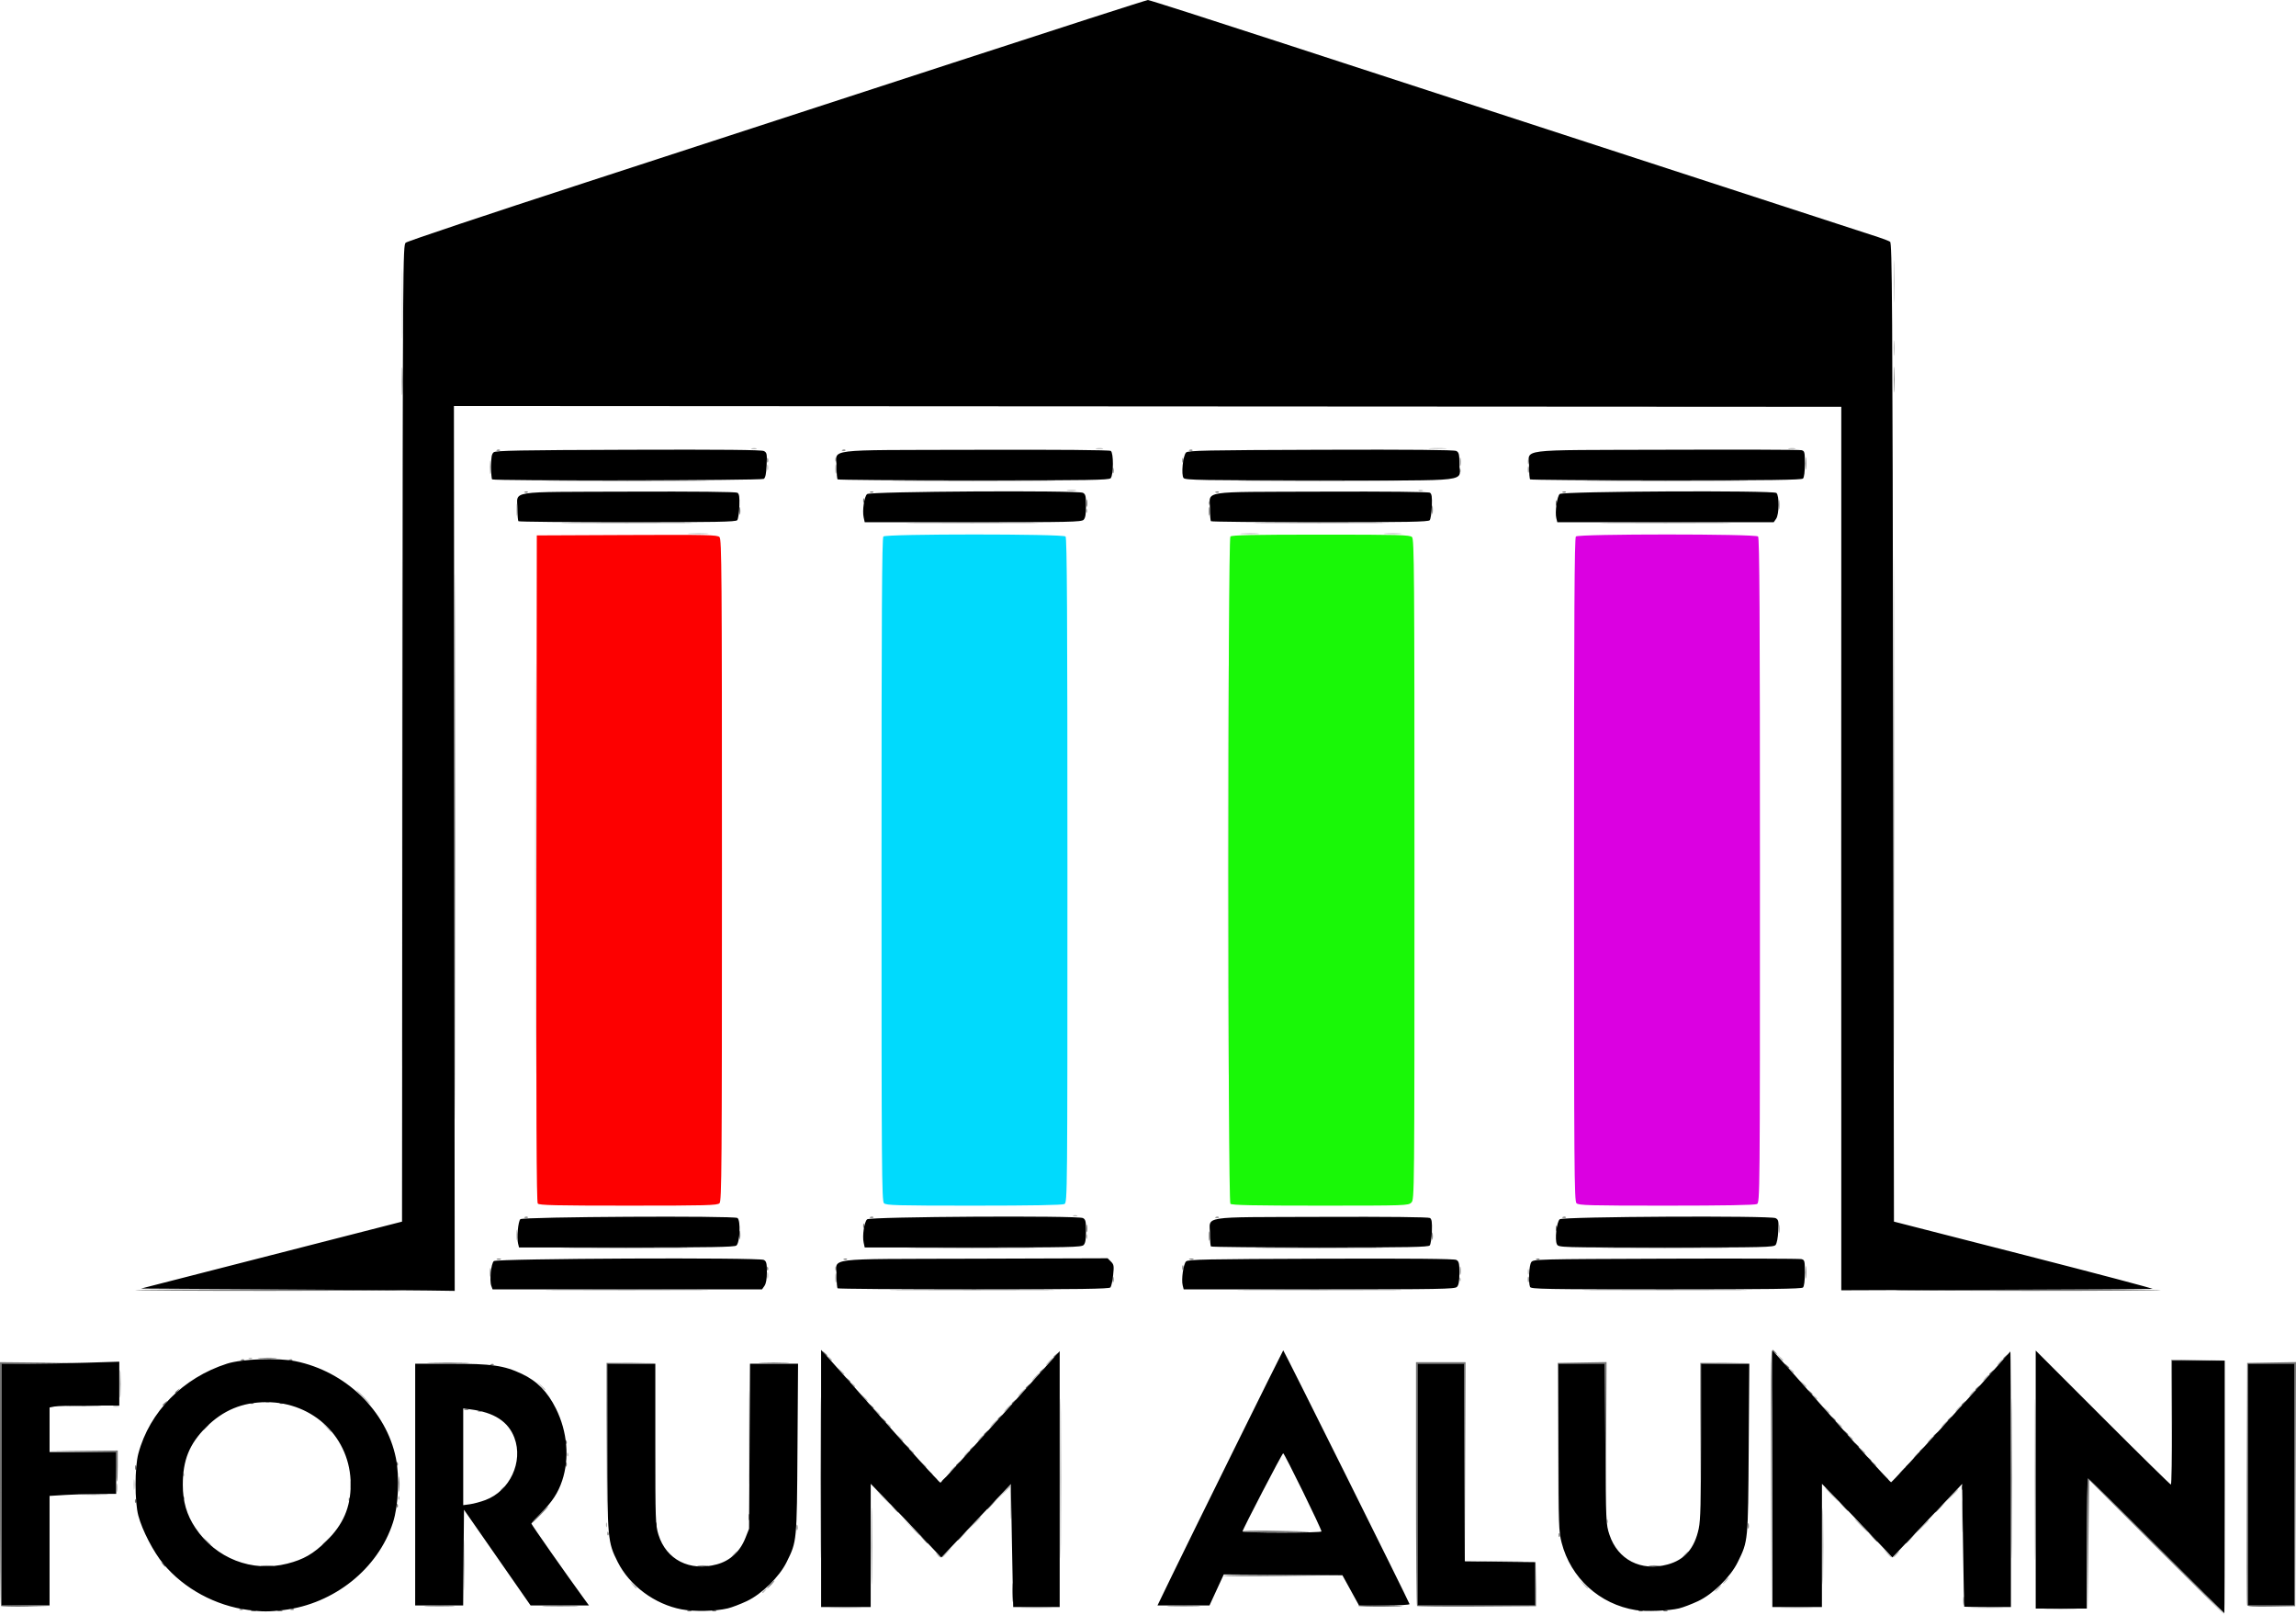
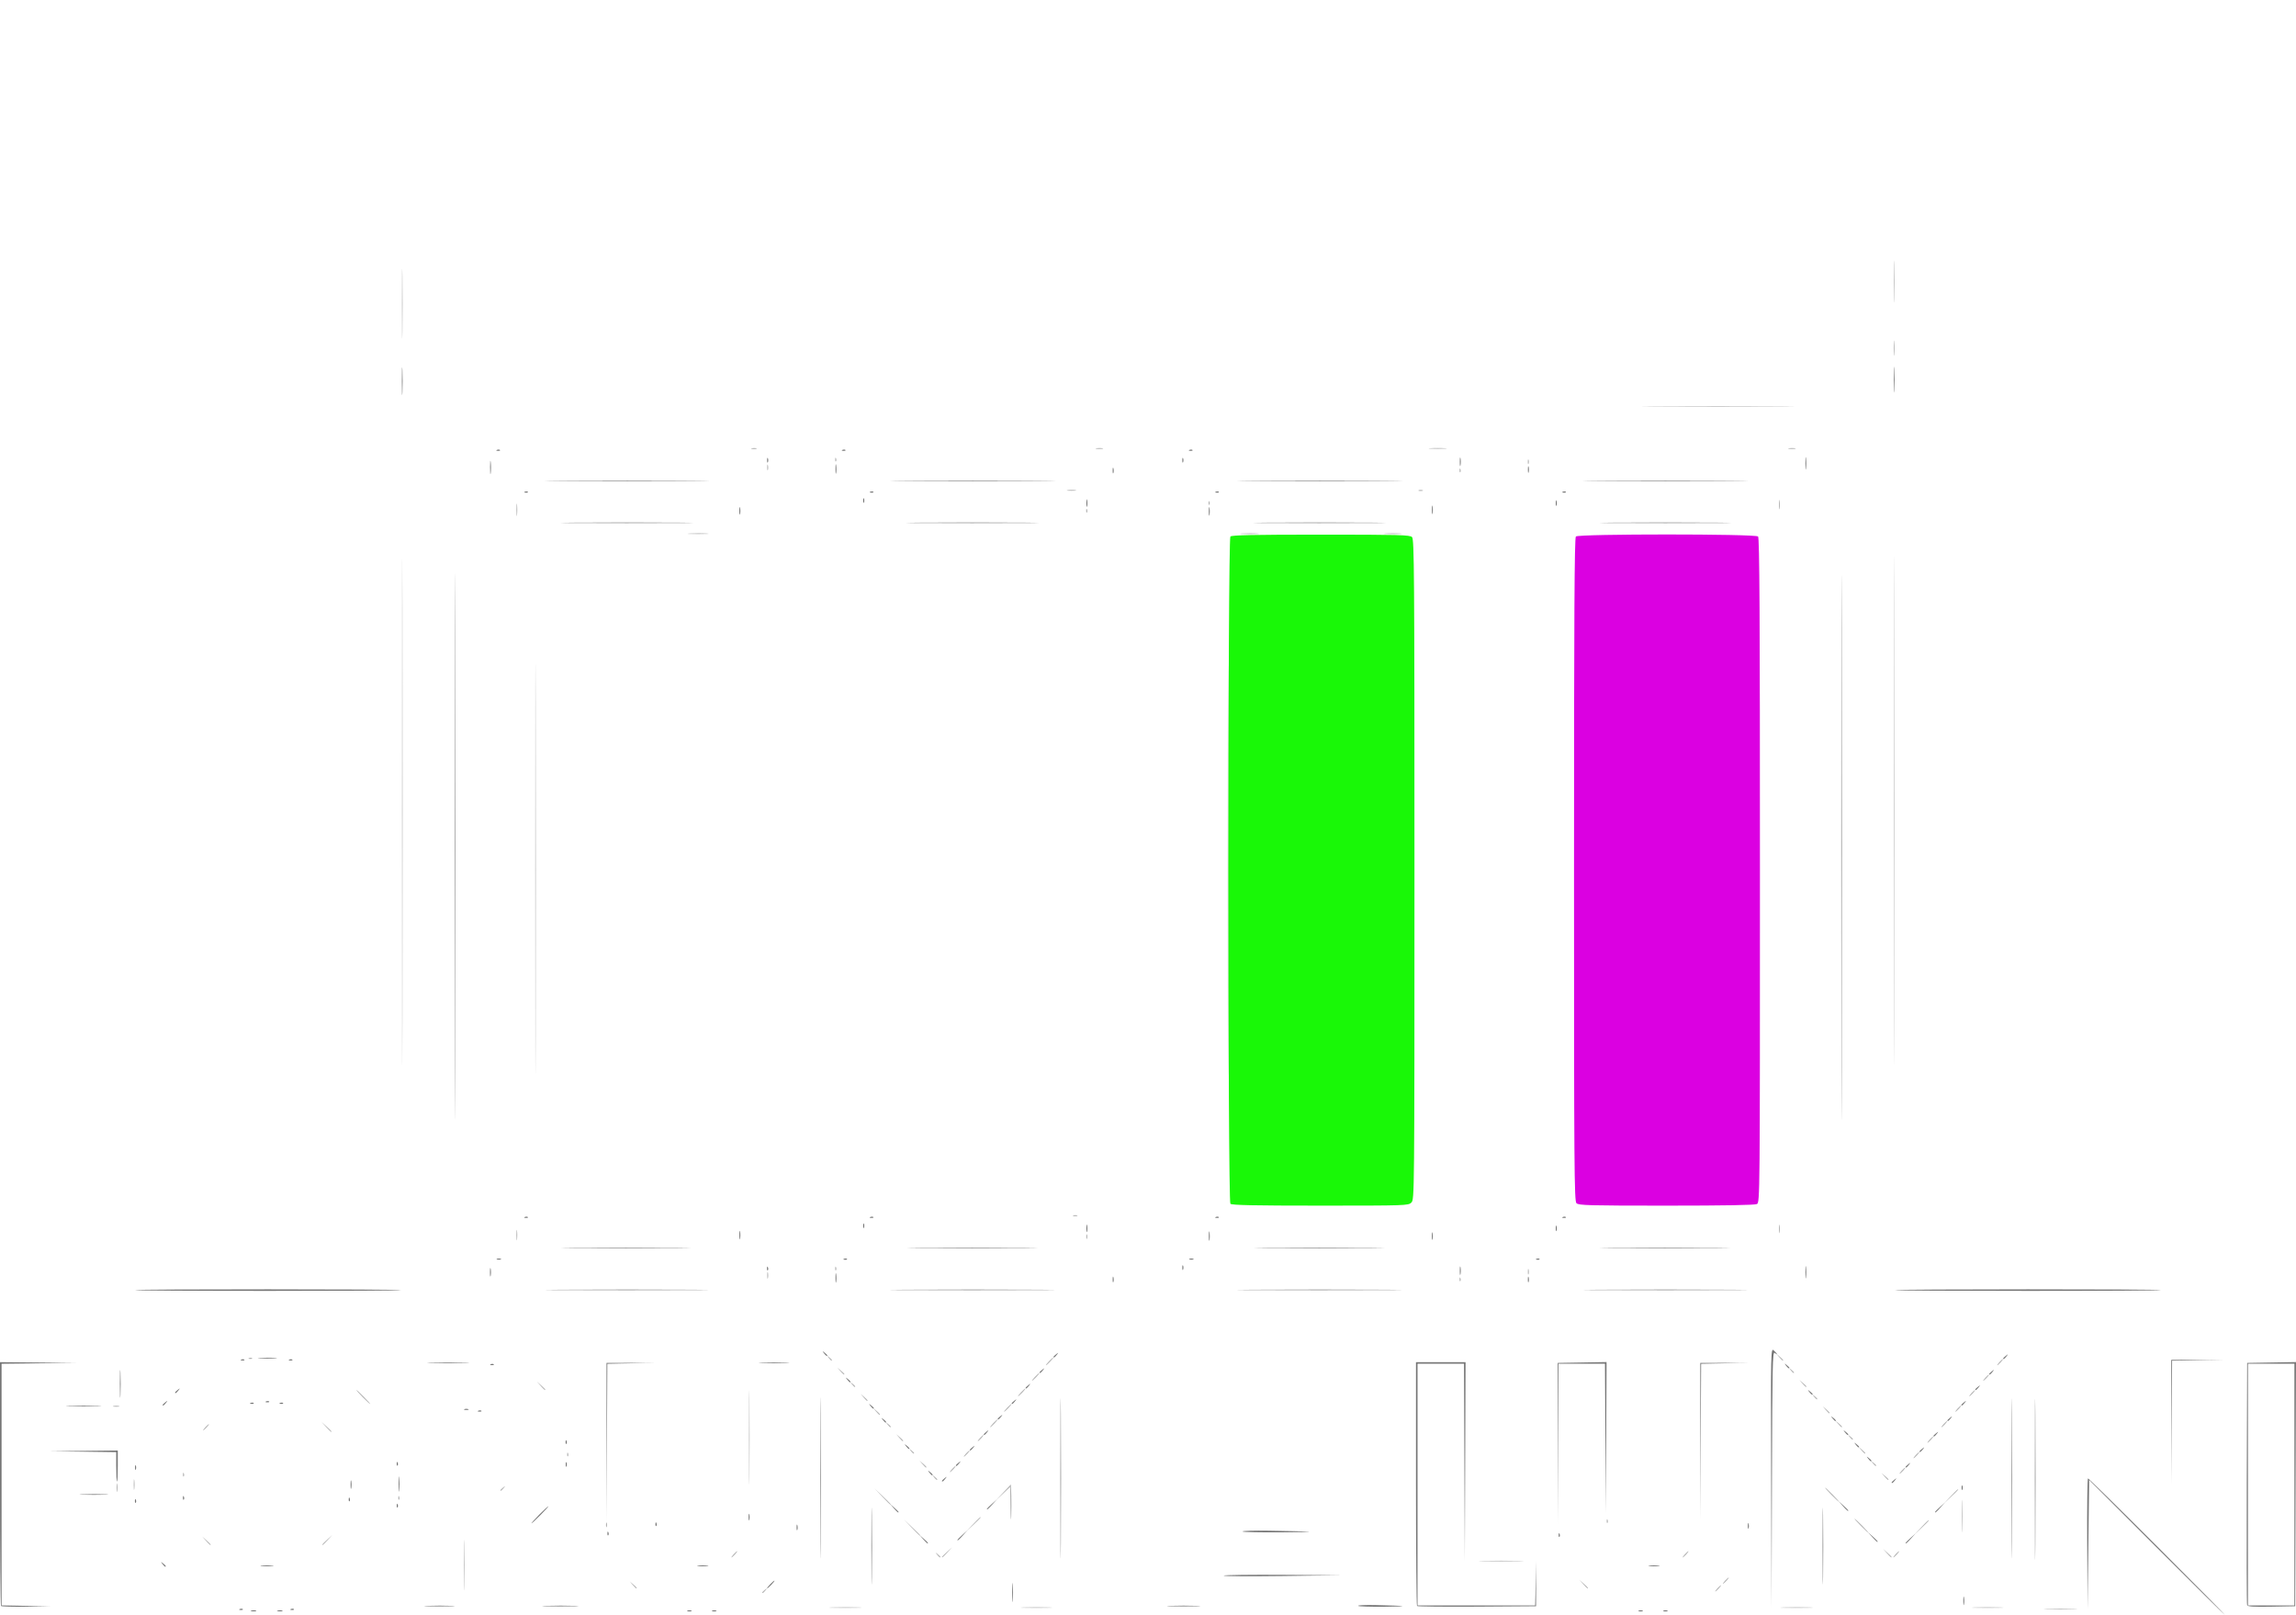
<svg xmlns="http://www.w3.org/2000/svg" xmlns:ns1="http://sodipodi.sourceforge.net/DTD/sodipodi-0.dtd" xmlns:ns2="http://www.inkscape.org/namespaces/inkscape" width="261.411mm" height="183.797mm" viewBox="0 0 261.411 183.797" version="1.1" id="svg1" xml:space="preserve">
  <ns1:namedview id="namedview1" pagecolor="#ffffff" bordercolor="#666666" borderopacity="1.0" ns2:showpageshadow="2" ns2:pageopacity="0.0" ns2:pagecheckerboard="0" ns2:deskcolor="#d1d1d1" ns2:document-units="mm" />
  <defs id="defs1" />
  <g ns2:label="Layer 1" ns2:groupmode="layer" id="layer1" transform="translate(-145.984,289.569)">
    <g id="g9" transform="translate(173.056,-372.854)" ns2:export-filename="g9.svg" ns2:export-xdpi="96" ns2:export-ydpi="96">
-       <path style="fill:#b4b4b4" d="m 205.982,266.421 c 0.849,-0.032 2.238,-0.032 3.087,0 0.849,0.032 0.154,0.059 -1.543,0.059 -1.698,0 -2.392,-0.026 -1.543,-0.059 z M 67.702,266.245 c 0.854,-0.032 2.203,-0.032 2.999,3.7e-4 0.796,0.033 0.097,0.059 -1.552,0.059 -1.649,-2e-4 -2.3,-0.027 -1.447,-0.059 z m 21.775,2.3e-4 c 0.8,-0.033 2.11,-0.033 2.91,0 0.8,0.033 0.146,0.059 -1.455,0.059 -1.601,0 -2.256,-0.027 -1.455,-0.059 z m 86.527,-2.3e-4 c 0.854,-0.032 2.203,-0.032 2.999,3.7e-4 0.796,0.033 0.097,0.059 -1.552,0.059 -1.649,-2e-4 -2.3,-0.027 -1.447,-0.059 z m 21.775,2.3e-4 c 0.8,-0.033 2.11,-0.033 2.91,0 0.8,0.033 0.146,0.059 -1.455,0.059 -1.601,0 -2.256,-0.027 -1.455,-0.059 z M 25.745,261.437 c 0,-2.571 0.025,-3.623 0.055,-2.337 0.03,1.285 0.03,3.389 0,4.674 -0.03,1.285 -0.055,0.234 -0.055,-2.337 z m 33.966,3.108 c 0,-0.037 0.139,-0.176 0.309,-0.309 0.28,-0.219 0.286,-0.213 0.067,0.067 -0.23,0.294 -0.375,0.387 -0.375,0.242 z m 108.744,-0.463 c 0.176,-0.194 0.359,-0.353 0.407,-0.353 0.049,0 -0.056,0.159 -0.231,0.353 -0.176,0.194 -0.359,0.353 -0.407,0.353 -0.049,0 0.056,-0.159 0.231,-0.353 z m -123.489,-0.397 -0.336,-0.397 0.397,0.336 c 0.373,0.316 0.477,0.458 0.336,0.458 -0.033,0 -0.212,-0.179 -0.397,-0.397 z m 108.218,-0.088 -0.428,-0.485 0.485,0.428 c 0.453,0.4 0.566,0.543 0.428,0.543 -0.032,0 -0.25,-0.218 -0.485,-0.485 z m 16.153,-0.397 c 0.176,-0.194 0.359,-0.353 0.407,-0.353 0.049,0 -0.056,0.159 -0.231,0.353 -0.176,0.194 -0.359,0.353 -0.407,0.353 -0.049,0 0.056,-0.159 0.231,-0.353 z m -27.561,-2.248 c 1.14,-0.031 3.005,-0.031 4.145,0 1.14,0.031 0.207,0.056 -2.073,0.056 -2.28,0 -3.212,-0.025 -2.073,-0.056 z M 56.448,260.203 c 0.176,-0.194 0.359,-0.353 0.407,-0.353 0.049,0 -0.055,0.159 -0.231,0.353 -0.176,0.194 -0.359,0.353 -0.407,0.353 -0.049,0 0.055,-0.159 0.231,-0.353 z m 23.173,0.044 c -0.219,-0.28 -0.213,-0.286 0.067,-0.067 0.17,0.133 0.309,0.272 0.309,0.309 0,0.145 -0.145,0.052 -0.375,-0.242 z m 0.552,0.253 c 0,-0.03 0.258,-0.288 0.573,-0.573 l 0.573,-0.518 -0.518,0.573 c -0.483,0.534 -0.628,0.654 -0.628,0.518 z m 84.578,-0.298 c 0.176,-0.194 0.359,-0.353 0.407,-0.353 0.049,0 -0.056,0.159 -0.231,0.353 -0.176,0.194 -0.359,0.353 -0.407,0.353 -0.049,0 0.056,-0.159 0.231,-0.353 z m 23.005,-0.132 -0.428,-0.485 0.485,0.428 c 0.267,0.235 0.485,0.453 0.485,0.485 0,0.138 -0.143,0.026 -0.543,-0.428 z m 0.983,0.132 c 0.176,-0.194 0.359,-0.353 0.407,-0.353 0.049,0 -0.056,0.159 -0.231,0.353 -0.176,0.194 -0.359,0.353 -0.407,0.353 -0.049,0 0.056,-0.159 0.231,-0.353 z m -192.365,-1.543 -0.428,-0.485 0.485,0.428 c 0.267,0.235 0.485,0.453 0.485,0.485 0,0.138 -0.143,0.026 -0.543,-0.428 z m 13.243,0.43 c 0,-0.03 0.258,-0.288 0.573,-0.573 l 0.573,-0.518 -0.518,0.573 c -0.483,0.534 -0.628,0.654 -0.628,0.518 z M 196.308,255.881 c -2e-4,-1.649 0.026,-2.348 0.059,-1.552 0.033,0.796 0.033,2.145 3.7e-4,2.999 -0.032,0.854 -0.059,0.203 -0.059,-1.447 z m -119.582,1.279 -0.875,-0.926 0.926,0.875 c 0.509,0.481 0.926,0.898 0.926,0.926 0,0.132 -0.163,-0.015 -0.977,-0.875 z m 114.917,0 c 0.731,-0.779 0.889,-0.919 0.889,-0.786 0,0.028 -0.377,0.405 -0.838,0.838 l -0.838,0.786 z m -6.872,-0.22 c -0.428,-0.437 -0.739,-0.794 -0.691,-0.794 0.049,0 0.439,0.357 0.867,0.794 0.428,0.437 0.739,0.794 0.691,0.794 -0.049,0 -0.439,-0.357 -0.867,-0.794 z M 83.693,256.807 c 0.731,-0.779 0.889,-0.919 0.889,-0.786 0,0.028 -0.377,0.405 -0.838,0.838 l -0.838,0.786 z m -41.769,0.044 c 0,-0.243 0.04,-0.342 0.089,-0.22 0.049,0.121 0.049,0.32 0,0.441 -0.049,0.121 -0.089,0.022 -0.089,-0.22 z m 46.044,-2.021 -0.035,-2.286 -0.838,0.786 -0.838,0.786 0.882,-0.934 0.882,-0.934 0.052,1.25 c 0.029,0.688 0.024,1.783 -0.01,2.433 -0.034,0.658 -0.077,0.169 -0.096,-1.103 z m 67.889,1.565 c 0.008,-0.205 0.05,-0.247 0.107,-0.107 0.051,0.127 0.045,0.279 -0.014,0.338 -0.059,0.059 -0.1,-0.046 -0.093,-0.232 z m -97.652,-9.51 c 3.3e-5,-4.754 0.023,-6.673 0.05,-4.265 0.028,2.408 0.028,6.297 -6e-5,8.643 -0.028,2.346 -0.05,0.376 -0.05,-4.378 z m 15.169,6.747 -0.875,-0.926 0.926,0.875 c 0.86,0.813 1.007,0.977 0.875,0.977 -0.028,0 -0.445,-0.417 -0.926,-0.926 z m 121.619,0 c 0.731,-0.779 0.889,-0.919 0.889,-0.786 0,0.028 -0.377,0.405 -0.838,0.838 l -0.838,0.786 z m -13.575,-0.22 c -0.428,-0.437 -0.739,-0.794 -0.691,-0.794 0.049,0 0.439,0.357 0.867,0.794 0.428,0.437 0.739,0.794 0.691,0.794 -0.049,0 -0.439,-0.357 -0.867,-0.794 z m -163.146,0.338 c 0.009,-0.205 0.05,-0.247 0.107,-0.107 0.051,0.127 0.045,0.279 -0.014,0.338 -0.059,0.059 -0.1,-0.046 -0.093,-0.232 z m -32.069,-1.132 c 0,-0.437 0.034,-0.615 0.076,-0.397 0.042,0.218 0.042,0.575 0,0.794 -0.042,0.218 -0.076,0.04 -0.076,-0.397 z m 1.945,-0.353 c 0,-0.534 0.033,-0.752 0.073,-0.485 0.04,0.267 0.04,0.703 0,0.97 -0.04,0.267 -0.073,0.049 -0.073,-0.485 z m 41.751,0.639 c 0,-0.037 0.139,-0.176 0.309,-0.309 0.28,-0.219 0.286,-0.213 0.067,0.067 -0.23,0.294 -0.375,0.387 -0.375,0.242 z m 49.366,-1.477 c -0.219,-0.28 -0.213,-0.286 0.067,-0.067 0.17,0.133 0.309,0.272 0.309,0.309 0,0.145 -0.145,0.052 -0.375,-0.242 z m 108.22,-0.088 -0.336,-0.397 0.397,0.336 c 0.218,0.185 0.397,0.363 0.397,0.397 0,0.141 -0.142,0.037 -0.458,-0.336 z M -6.244,251.104 c 0.008,-0.205 0.05,-0.247 0.107,-0.107 0.051,0.127 0.045,0.279 -0.014,0.338 -0.059,0.059 -0.1,-0.046 -0.093,-0.232 z M 189.445,250.678 c 0.176,-0.194 0.359,-0.353 0.407,-0.353 0.049,0 -0.056,0.159 -0.231,0.353 -0.176,0.194 -0.359,0.353 -0.407,0.353 -0.049,0 0.056,-0.159 0.231,-0.353 z M 81.319,250.501 c 0.176,-0.194 0.359,-0.353 0.407,-0.353 0.049,0 -0.055,0.159 -0.231,0.353 -0.176,0.194 -0.359,0.353 -0.407,0.353 -0.049,0 0.055,-0.159 0.231,-0.353 z m -3.368,-0.573 -0.336,-0.397 0.397,0.336 c 0.373,0.316 0.477,0.458 0.336,0.458 -0.033,0 -0.212,-0.179 -0.397,-0.397 z m 108.209,-0.088 c -0.219,-0.28 -0.213,-0.286 0.067,-0.067 0.17,0.133 0.309,0.272 0.309,0.309 0,0.145 -0.145,0.052 -0.375,-0.242 z m 4.873,-0.926 c 0.176,-0.194 0.359,-0.353 0.407,-0.353 0.049,0 -0.056,0.159 -0.231,0.353 -0.176,0.194 -0.359,0.353 -0.407,0.353 -0.049,0 0.056,-0.159 0.231,-0.353 z M 37.5,248.811 c 0.009,-0.205 0.05,-0.247 0.107,-0.107 0.051,0.127 0.045,0.279 -0.014,0.338 -0.059,0.059 -0.1,-0.046 -0.093,-0.232 z m 45.406,-0.073 c 0.176,-0.194 0.359,-0.353 0.407,-0.353 0.049,0 -0.055,0.159 -0.231,0.353 -0.176,0.194 -0.359,0.353 -0.407,0.353 -0.049,0 0.055,-0.159 0.231,-0.353 z m -6.284,-0.309 c -0.219,-0.28 -0.213,-0.286 0.067,-0.067 0.17,0.133 0.309,0.272 0.309,0.309 0,0.145 -0.145,0.052 -0.375,-0.242 z m 108.22,-0.088 -0.336,-0.397 0.397,0.336 c 0.218,0.185 0.397,0.363 0.397,0.397 0,0.141 -0.142,0.037 -0.458,-0.336 z m 7.778,-1.191 c 0.176,-0.194 0.359,-0.353 0.407,-0.353 0.049,0 -0.056,0.159 -0.231,0.353 -0.176,0.194 -0.359,0.353 -0.407,0.353 -0.049,0 0.056,-0.159 0.231,-0.353 z m -117.315,-0.22 -0.336,-0.397 0.397,0.336 c 0.373,0.316 0.477,0.458 0.336,0.458 -0.033,0 -0.212,-0.179 -0.397,-0.397 z m 9.189,0.044 c 0.176,-0.194 0.359,-0.353 0.407,-0.353 0.049,0 -0.055,0.159 -0.231,0.353 -0.176,0.194 -0.359,0.353 -0.407,0.353 -0.049,0 0.055,-0.159 0.231,-0.353 z m 99.02,-0.132 c -0.219,-0.28 -0.213,-0.286 0.067,-0.067 0.17,0.133 0.309,0.272 0.309,0.309 0,0.145 -0.145,0.052 -0.375,-0.242 z m -173.467,-1.147 -0.518,-0.573 0.573,0.518 c 0.315,0.285 0.573,0.543 0.573,0.573 0,0.136 -0.146,0.016 -0.628,-0.518 z m -13.747,0.044 c 0.176,-0.194 0.359,-0.353 0.407,-0.353 0.049,0 -0.055,0.159 -0.231,0.353 -0.176,0.194 -0.359,0.353 -0.407,0.353 -0.049,0 0.055,-0.159 0.231,-0.353 z m 77.677,-0.309 c -0.219,-0.28 -0.213,-0.286 0.067,-0.067 0.294,0.23 0.387,0.375 0.242,0.375 -0.037,0 -0.176,-0.139 -0.309,-0.309 z m 12.017,-0.132 c 0.228,-0.243 0.454,-0.441 0.502,-0.441 0.049,0 -0.098,0.198 -0.326,0.441 -0.228,0.243 -0.454,0.441 -0.502,0.441 -0.049,0 0.098,-0.198 0.326,-0.441 z m 96.203,0.044 -0.336,-0.397 0.397,0.336 c 0.373,0.316 0.477,0.458 0.336,0.458 -0.034,0 -0.212,-0.179 -0.397,-0.397 z m 12.011,0.044 c 0.176,-0.194 0.359,-0.353 0.407,-0.353 0.049,0 -0.056,0.159 -0.231,0.353 -0.176,0.194 -0.359,0.353 -0.407,0.353 -0.049,0 0.056,-0.159 0.231,-0.353 z m -121.549,-1.455 -0.336,-0.397 0.397,0.336 c 0.373,0.316 0.477,0.458 0.336,0.458 -0.033,0 -0.212,-0.179 -0.397,-0.397 z m 108.126,-0.176 -0.336,-0.397 0.397,0.336 c 0.373,0.316 0.477,0.458 0.336,0.458 -0.034,0 -0.212,-0.179 -0.397,-0.397 z m -93.205,-0.22 c 0.228,-0.243 0.454,-0.441 0.502,-0.441 0.049,0 -0.098,0.198 -0.326,0.441 -0.228,0.243 -0.454,0.441 -0.502,0.441 -0.049,0 0.098,-0.198 0.326,-0.441 z m 108.215,0.088 c 0.176,-0.194 0.359,-0.353 0.407,-0.353 0.049,0 -0.056,0.159 -0.231,0.353 -0.176,0.194 -0.359,0.353 -0.407,0.353 -0.049,0 0.056,-0.159 0.231,-0.353 z m -209.947,-0.298 c 0.17,-0.044 0.448,-0.044 0.617,0 0.17,0.044 0.031,0.081 -0.309,0.081 -0.34,0 -0.478,-0.036 -0.309,-0.081 z m 28.355,-1.025 c -0.428,-0.437 -0.739,-0.794 -0.691,-0.794 0.049,0 0.439,0.357 0.867,0.794 0.428,0.437 0.739,0.794 0.691,0.794 -0.049,0 -0.439,-0.357 -0.867,-0.794 z m 57.045,0.044 -0.336,-0.397 0.397,0.336 c 0.373,0.316 0.477,0.458 0.336,0.458 -0.033,0 -0.212,-0.179 -0.397,-0.397 z m 108.209,-0.088 c -0.219,-0.28 -0.213,-0.286 0.067,-0.067 0.17,0.133 0.309,0.272 0.309,0.309 0,0.145 -0.145,0.052 -0.375,-0.242 z m -90.289,-0.485 c 0.228,-0.243 0.454,-0.441 0.502,-0.441 0.049,0 -0.098,0.198 -0.326,0.441 -0.228,0.243 -0.454,0.441 -0.502,0.441 -0.049,0 0.098,-0.198 0.326,-0.441 z m 108.215,0.088 c 0.176,-0.194 0.359,-0.353 0.407,-0.353 0.049,0 -0.056,0.159 -0.231,0.353 -0.176,0.194 -0.359,0.353 -0.407,0.353 -0.049,0 0.056,-0.159 0.231,-0.353 z m -162.908,-0.838 -0.428,-0.485 0.485,0.428 c 0.267,0.235 0.485,0.453 0.485,0.485 0,0.138 -0.143,0.026 -0.543,-0.428 z m 35.445,-0.176 c -0.219,-0.28 -0.213,-0.286 0.067,-0.067 0.294,0.23 0.387,0.375 0.242,0.375 -0.037,0 -0.176,-0.139 -0.309,-0.309 z m 108.22,-0.088 -0.336,-0.397 0.397,0.336 c 0.218,0.185 0.397,0.363 0.397,0.397 0,0.141 -0.142,0.037 -0.458,-0.336 z m -87.384,-0.75 c 0.228,-0.243 0.454,-0.441 0.502,-0.441 0.049,0 -0.098,0.198 -0.326,0.441 -0.228,0.243 -0.454,0.441 -0.502,0.441 -0.049,0 0.098,-0.198 0.326,-0.441 z m 108.215,0.088 c 0.176,-0.194 0.359,-0.353 0.407,-0.353 0.049,0 -0.056,0.159 -0.231,0.353 -0.176,0.194 -0.359,0.353 -0.407,0.353 -0.049,0 0.056,-0.159 0.231,-0.353 z m -130.368,-0.75 -0.336,-0.397 0.397,0.336 c 0.218,0.185 0.397,0.363 0.397,0.397 0,0.141 -0.142,0.037 -0.458,-0.336 z m 108.209,-0.088 c -0.219,-0.28 -0.213,-0.286 0.067,-0.067 0.294,0.23 0.387,0.375 0.242,0.375 -0.037,0 -0.176,-0.139 -0.309,-0.309 z m -84.468,-1.014 c 0.228,-0.243 0.454,-0.441 0.502,-0.441 0.049,0 -0.098,0.198 -0.326,0.441 -0.228,0.243 -0.454,0.441 -0.502,0.441 -0.049,0 0.098,-0.198 0.326,-0.441 z m 108.215,0.088 c 0.176,-0.194 0.359,-0.353 0.407,-0.353 0.049,0 -0.056,0.159 -0.231,0.353 -0.176,0.194 -0.359,0.353 -0.407,0.353 -0.049,0 0.056,-0.159 0.231,-0.353 z M 67.274,237.845 c -0.219,-0.28 -0.213,-0.286 0.067,-0.067 0.294,0.23 0.387,0.375 0.242,0.375 -0.037,0 -0.176,-0.139 -0.309,-0.309 z m 108.22,-0.088 -0.336,-0.397 0.397,0.336 c 0.373,0.316 0.477,0.458 0.336,0.458 -0.034,0 -0.212,-0.179 -0.397,-0.397 z m -174.2,0.1 c 0.127,-0.051 0.279,-0.045 0.338,0.014 0.059,0.059 -0.046,0.1 -0.232,0.093 -0.205,-0.008 -0.247,-0.05 -0.107,-0.107 z M 139.1,228.879 c 0.008,-0.205 0.05,-0.247 0.107,-0.107 0.051,0.127 0.045,0.279 -0.014,0.338 -0.059,0.059 -0.1,-0.046 -0.093,-0.232 z M 60.281,228.453 c 0,-0.34 0.036,-0.478 0.081,-0.309 0.044,0.17 0.044,0.448 0,0.617 -0.044,0.17 -0.081,0.031 -0.081,-0.309 z m 86.6,-0.441 c 0.004,-0.291 0.043,-0.389 0.088,-0.217 0.045,0.172 0.042,0.41 -0.007,0.529 -0.048,0.119 -0.085,-0.021 -0.081,-0.312 z m -78.866,-0.367 c 0.009,-0.205 0.05,-0.247 0.107,-0.107 0.051,0.127 0.045,0.279 -0.014,0.338 -0.059,0.059 -0.1,-0.046 -0.093,-0.232 z m -36.297,-3.778 c 0,-0.534 0.033,-0.752 0.073,-0.485 0.04,0.267 0.04,0.703 0,0.97 -0.04,0.267 -0.073,0.049 -0.073,-0.485 z m 64.886,0.176 c 0,-0.243 0.04,-0.342 0.089,-0.22 0.049,0.121 0.049,0.32 0,0.441 -0.049,0.121 -0.089,0.022 -0.089,-0.22 z m 78.866,-0.882 c 0,-0.437 0.034,-0.615 0.076,-0.397 0.042,0.218 0.042,0.575 0,0.794 -0.042,0.218 -0.076,0.04 -0.076,-0.397 z M 18.7,175.712 c 0,-25.66 0.02,-36.158 0.045,-23.327 0.025,12.83 0.025,33.825 0,46.655 -0.025,12.83 -0.045,2.333 -0.045,-23.327 z m 169.863,-0.176 c 0,-25.757 0.02,-36.294 0.045,-23.416 0.025,12.879 0.025,33.953 0,46.831 -0.025,12.879 -0.045,2.342 -0.045,-23.416 z m -93.441,46.097 c 0.121,-0.049 0.32,-0.049 0.441,0 0.121,0.049 0.022,0.089 -0.22,0.089 -0.243,0 -0.342,-0.04 -0.22,-0.089 z m 17.593,-39.306 c 1e-5,-20.761 0.021,-29.228 0.046,-18.815 0.025,10.412 0.025,27.399 0,37.747 -0.025,10.348 -0.046,1.829 -0.046,-18.932 z m -78.846,-0.176 c 2e-6,-20.761 0.021,-29.228 0.046,-18.815 0.025,10.412 0.025,27.399 -3e-6,37.747 -0.025,10.348 -0.046,1.829 -0.046,-18.932 z M 51.472,144.008 c 0.561,-0.035 1.434,-0.035 1.94,7.3e-4 0.506,0.035 0.046,0.064 -1.021,0.064 -1.067,-3.9e-4 -1.481,-0.029 -0.92,-0.065 z m 62.882,3e-4 c 0.513,-0.036 1.306,-0.035 1.764,8.3e-4 0.458,0.036 0.038,0.065 -0.932,0.065 -0.97,-4.6e-4 -1.345,-0.03 -0.832,-0.066 z m 16.31,5.9e-4 c 0.461,-0.036 1.215,-0.036 1.676,0 0.461,0.036 0.084,0.066 -0.838,0.066 -0.922,0 -1.299,-0.03 -0.838,-0.066 z m -98.942,-2.693 c 0,-0.631 0.032,-0.889 0.071,-0.573 0.039,0.315 0.039,0.831 0,1.147 -0.039,0.315 -0.071,0.057 -0.071,-0.573 z m 64.869,0.073 c 0.009,-0.205 0.05,-0.247 0.107,-0.107 0.051,0.127 0.045,0.279 -0.014,0.338 -0.059,0.059 -0.1,-0.046 -0.093,-0.232 z m 78.882,-0.691 c 0.001,-0.485 0.036,-0.663 0.076,-0.394 0.041,0.268 0.04,0.665 -0.002,0.882 -0.042,0.217 -0.075,-0.002 -0.074,-0.487 z m -64.948,-0.191 c 0.008,-0.205 0.05,-0.247 0.107,-0.107 0.051,0.127 0.045,0.279 -0.014,0.338 -0.059,0.059 -0.1,-0.046 -0.093,-0.232 z m -16.019,-1.435 c 0.268,-0.041 0.665,-0.04 0.882,0.002 0.217,0.042 -0.002,0.075 -0.487,0.074 -0.485,-10e-4 -0.663,-0.036 -0.394,-0.076 z m 39.95,0.01 c 0.121,-0.049 0.32,-0.049 0.441,0 0.121,0.049 0.022,0.089 -0.22,0.089 -0.243,0 -0.342,-0.04 -0.22,-0.089 z m 4.644,-2.279 c 0.008,-0.205 0.05,-0.247 0.107,-0.107 0.051,0.127 0.045,0.279 -0.014,0.338 -0.059,0.059 -0.1,-0.046 -0.093,-0.232 z M 60.275,136.466 c 0.004,-0.291 0.043,-0.389 0.088,-0.217 0.045,0.172 0.042,0.41 -0.006,0.529 -0.048,0.119 -0.085,-0.021 -0.081,-0.312 z m 86.6,-0.617 c 0,-0.243 0.04,-0.342 0.089,-0.22 0.049,0.121 0.049,0.32 0,0.441 -0.049,0.121 -0.089,0.022 -0.089,-0.22 z m -78.86,-0.279 c 0.009,-0.205 0.05,-0.247 0.107,-0.107 0.051,0.127 0.045,0.279 -0.014,0.338 -0.059,0.059 -0.1,-0.046 -0.093,-0.232 z m -9.491,-1.254 c 0.172,-0.045 0.41,-0.042 0.529,0.007 0.119,0.048 -0.021,0.085 -0.312,0.081 -0.291,-0.004 -0.389,-0.043 -0.217,-0.088 z m 39.245,-0.003 c 0.219,-0.042 0.537,-0.041 0.706,0.004 0.169,0.044 -0.011,0.079 -0.399,0.077 -0.388,-0.002 -0.526,-0.038 -0.307,-0.08 z m 38.01,-0.005 c 0.461,-0.036 1.215,-0.036 1.676,0 0.461,0.036 0.084,0.066 -0.838,0.066 -0.922,0 -1.299,-0.03 -0.838,-0.066 z m 40.836,0.005 c 0.219,-0.042 0.537,-0.041 0.706,0.004 0.169,0.044 -0.011,0.079 -0.399,0.077 -0.388,-0.002 -0.526,-0.038 -0.307,-0.08 z m -15.083,-4.77 c 3.856,-0.026 10.167,-0.026 14.023,0 3.856,0.026 0.701,0.048 -7.011,0.048 -7.713,0 -10.868,-0.022 -7.011,-0.048 z M 18.692,117.857 c 0,-3.541 0.024,-4.99 0.052,-3.219 0.029,1.771 0.029,4.668 0,6.438 -0.029,1.77 -0.052,0.322 -0.052,-3.219 z m 169.843,5.027 c 6.4e-4,-0.776 0.032,-1.072 0.069,-0.657 0.037,0.415 0.037,1.05 -10e-4,1.411 -0.038,0.361 -0.068,0.022 -0.068,-0.754 z m 0.015,-7.585 c 1.3e-4,-2.134 0.026,-2.983 0.057,-1.886 0.031,1.097 0.031,2.843 -2.4e-4,3.881 -0.031,1.038 -0.057,0.14 -0.056,-1.994 z" id="path15" />
-       <path style="fill:#00dafd" d="m 73.57,220.238 c -0.25,-0.25 -0.277,-3.94 -0.277,-37.977 0,-29.087 0.048,-37.748 0.212,-37.911 0.306,-0.306 20.438,-0.306 20.743,0 0.163,0.163 0.212,8.846 0.212,38.006 0,37.185 -0.005,37.797 -0.341,37.977 -0.224,0.12 -3.774,0.183 -10.306,0.183 -8.824,0 -9.997,-0.032 -10.242,-0.277 z" id="path14" />
+       <path style="fill:#b4b4b4" d="m 205.982,266.421 c 0.849,-0.032 2.238,-0.032 3.087,0 0.849,0.032 0.154,0.059 -1.543,0.059 -1.698,0 -2.392,-0.026 -1.543,-0.059 z M 67.702,266.245 c 0.854,-0.032 2.203,-0.032 2.999,3.7e-4 0.796,0.033 0.097,0.059 -1.552,0.059 -1.649,-2e-4 -2.3,-0.027 -1.447,-0.059 z m 21.775,2.3e-4 c 0.8,-0.033 2.11,-0.033 2.91,0 0.8,0.033 0.146,0.059 -1.455,0.059 -1.601,0 -2.256,-0.027 -1.455,-0.059 z m 86.527,-2.3e-4 c 0.854,-0.032 2.203,-0.032 2.999,3.7e-4 0.796,0.033 0.097,0.059 -1.552,0.059 -1.649,-2e-4 -2.3,-0.027 -1.447,-0.059 z m 21.775,2.3e-4 c 0.8,-0.033 2.11,-0.033 2.91,0 0.8,0.033 0.146,0.059 -1.455,0.059 -1.601,0 -2.256,-0.027 -1.455,-0.059 z M 25.745,261.437 c 0,-2.571 0.025,-3.623 0.055,-2.337 0.03,1.285 0.03,3.389 0,4.674 -0.03,1.285 -0.055,0.234 -0.055,-2.337 z m 33.966,3.108 c 0,-0.037 0.139,-0.176 0.309,-0.309 0.28,-0.219 0.286,-0.213 0.067,0.067 -0.23,0.294 -0.375,0.387 -0.375,0.242 z m 108.744,-0.463 c 0.176,-0.194 0.359,-0.353 0.407,-0.353 0.049,0 -0.056,0.159 -0.231,0.353 -0.176,0.194 -0.359,0.353 -0.407,0.353 -0.049,0 0.056,-0.159 0.231,-0.353 z m -123.489,-0.397 -0.336,-0.397 0.397,0.336 c 0.373,0.316 0.477,0.458 0.336,0.458 -0.033,0 -0.212,-0.179 -0.397,-0.397 z m 108.218,-0.088 -0.428,-0.485 0.485,0.428 c 0.453,0.4 0.566,0.543 0.428,0.543 -0.032,0 -0.25,-0.218 -0.485,-0.485 z m 16.153,-0.397 c 0.176,-0.194 0.359,-0.353 0.407,-0.353 0.049,0 -0.056,0.159 -0.231,0.353 -0.176,0.194 -0.359,0.353 -0.407,0.353 -0.049,0 0.056,-0.159 0.231,-0.353 z m -27.561,-2.248 c 1.14,-0.031 3.005,-0.031 4.145,0 1.14,0.031 0.207,0.056 -2.073,0.056 -2.28,0 -3.212,-0.025 -2.073,-0.056 z M 56.448,260.203 c 0.176,-0.194 0.359,-0.353 0.407,-0.353 0.049,0 -0.055,0.159 -0.231,0.353 -0.176,0.194 -0.359,0.353 -0.407,0.353 -0.049,0 0.055,-0.159 0.231,-0.353 z m 23.173,0.044 c -0.219,-0.28 -0.213,-0.286 0.067,-0.067 0.17,0.133 0.309,0.272 0.309,0.309 0,0.145 -0.145,0.052 -0.375,-0.242 z m 0.552,0.253 c 0,-0.03 0.258,-0.288 0.573,-0.573 l 0.573,-0.518 -0.518,0.573 c -0.483,0.534 -0.628,0.654 -0.628,0.518 z m 84.578,-0.298 c 0.176,-0.194 0.359,-0.353 0.407,-0.353 0.049,0 -0.056,0.159 -0.231,0.353 -0.176,0.194 -0.359,0.353 -0.407,0.353 -0.049,0 0.056,-0.159 0.231,-0.353 z m 23.005,-0.132 -0.428,-0.485 0.485,0.428 c 0.267,0.235 0.485,0.453 0.485,0.485 0,0.138 -0.143,0.026 -0.543,-0.428 z m 0.983,0.132 c 0.176,-0.194 0.359,-0.353 0.407,-0.353 0.049,0 -0.056,0.159 -0.231,0.353 -0.176,0.194 -0.359,0.353 -0.407,0.353 -0.049,0 0.056,-0.159 0.231,-0.353 z m -192.365,-1.543 -0.428,-0.485 0.485,0.428 c 0.267,0.235 0.485,0.453 0.485,0.485 0,0.138 -0.143,0.026 -0.543,-0.428 z m 13.243,0.43 c 0,-0.03 0.258,-0.288 0.573,-0.573 l 0.573,-0.518 -0.518,0.573 c -0.483,0.534 -0.628,0.654 -0.628,0.518 z M 196.308,255.881 c -2e-4,-1.649 0.026,-2.348 0.059,-1.552 0.033,0.796 0.033,2.145 3.7e-4,2.999 -0.032,0.854 -0.059,0.203 -0.059,-1.447 z m -119.582,1.279 -0.875,-0.926 0.926,0.875 c 0.509,0.481 0.926,0.898 0.926,0.926 0,0.132 -0.163,-0.015 -0.977,-0.875 z m 114.917,0 c 0.731,-0.779 0.889,-0.919 0.889,-0.786 0,0.028 -0.377,0.405 -0.838,0.838 l -0.838,0.786 z m -6.872,-0.22 c -0.428,-0.437 -0.739,-0.794 -0.691,-0.794 0.049,0 0.439,0.357 0.867,0.794 0.428,0.437 0.739,0.794 0.691,0.794 -0.049,0 -0.439,-0.357 -0.867,-0.794 z M 83.693,256.807 c 0.731,-0.779 0.889,-0.919 0.889,-0.786 0,0.028 -0.377,0.405 -0.838,0.838 l -0.838,0.786 z m -41.769,0.044 c 0,-0.243 0.04,-0.342 0.089,-0.22 0.049,0.121 0.049,0.32 0,0.441 -0.049,0.121 -0.089,0.022 -0.089,-0.22 z m 46.044,-2.021 -0.035,-2.286 -0.838,0.786 -0.838,0.786 0.882,-0.934 0.882,-0.934 0.052,1.25 c 0.029,0.688 0.024,1.783 -0.01,2.433 -0.034,0.658 -0.077,0.169 -0.096,-1.103 z m 67.889,1.565 c 0.008,-0.205 0.05,-0.247 0.107,-0.107 0.051,0.127 0.045,0.279 -0.014,0.338 -0.059,0.059 -0.1,-0.046 -0.093,-0.232 z m -97.652,-9.51 c 3.3e-5,-4.754 0.023,-6.673 0.05,-4.265 0.028,2.408 0.028,6.297 -6e-5,8.643 -0.028,2.346 -0.05,0.376 -0.05,-4.378 z m 15.169,6.747 -0.875,-0.926 0.926,0.875 c 0.86,0.813 1.007,0.977 0.875,0.977 -0.028,0 -0.445,-0.417 -0.926,-0.926 z m 121.619,0 c 0.731,-0.779 0.889,-0.919 0.889,-0.786 0,0.028 -0.377,0.405 -0.838,0.838 l -0.838,0.786 z m -13.575,-0.22 c -0.428,-0.437 -0.739,-0.794 -0.691,-0.794 0.049,0 0.439,0.357 0.867,0.794 0.428,0.437 0.739,0.794 0.691,0.794 -0.049,0 -0.439,-0.357 -0.867,-0.794 z m -163.146,0.338 c 0.009,-0.205 0.05,-0.247 0.107,-0.107 0.051,0.127 0.045,0.279 -0.014,0.338 -0.059,0.059 -0.1,-0.046 -0.093,-0.232 z m -32.069,-1.132 c 0,-0.437 0.034,-0.615 0.076,-0.397 0.042,0.218 0.042,0.575 0,0.794 -0.042,0.218 -0.076,0.04 -0.076,-0.397 z m 1.945,-0.353 c 0,-0.534 0.033,-0.752 0.073,-0.485 0.04,0.267 0.04,0.703 0,0.97 -0.04,0.267 -0.073,0.049 -0.073,-0.485 z m 41.751,0.639 c 0,-0.037 0.139,-0.176 0.309,-0.309 0.28,-0.219 0.286,-0.213 0.067,0.067 -0.23,0.294 -0.375,0.387 -0.375,0.242 z m 49.366,-1.477 c -0.219,-0.28 -0.213,-0.286 0.067,-0.067 0.17,0.133 0.309,0.272 0.309,0.309 0,0.145 -0.145,0.052 -0.375,-0.242 z m 108.22,-0.088 -0.336,-0.397 0.397,0.336 c 0.218,0.185 0.397,0.363 0.397,0.397 0,0.141 -0.142,0.037 -0.458,-0.336 z M -6.244,251.104 c 0.008,-0.205 0.05,-0.247 0.107,-0.107 0.051,0.127 0.045,0.279 -0.014,0.338 -0.059,0.059 -0.1,-0.046 -0.093,-0.232 z M 189.445,250.678 c 0.176,-0.194 0.359,-0.353 0.407,-0.353 0.049,0 -0.056,0.159 -0.231,0.353 -0.176,0.194 -0.359,0.353 -0.407,0.353 -0.049,0 0.056,-0.159 0.231,-0.353 z M 81.319,250.501 c 0.176,-0.194 0.359,-0.353 0.407,-0.353 0.049,0 -0.055,0.159 -0.231,0.353 -0.176,0.194 -0.359,0.353 -0.407,0.353 -0.049,0 0.055,-0.159 0.231,-0.353 z m -3.368,-0.573 -0.336,-0.397 0.397,0.336 c 0.373,0.316 0.477,0.458 0.336,0.458 -0.033,0 -0.212,-0.179 -0.397,-0.397 z m 108.209,-0.088 c -0.219,-0.28 -0.213,-0.286 0.067,-0.067 0.17,0.133 0.309,0.272 0.309,0.309 0,0.145 -0.145,0.052 -0.375,-0.242 z m 4.873,-0.926 c 0.176,-0.194 0.359,-0.353 0.407,-0.353 0.049,0 -0.056,0.159 -0.231,0.353 -0.176,0.194 -0.359,0.353 -0.407,0.353 -0.049,0 0.056,-0.159 0.231,-0.353 z M 37.5,248.811 c 0.009,-0.205 0.05,-0.247 0.107,-0.107 0.051,0.127 0.045,0.279 -0.014,0.338 -0.059,0.059 -0.1,-0.046 -0.093,-0.232 z m 45.406,-0.073 c 0.176,-0.194 0.359,-0.353 0.407,-0.353 0.049,0 -0.055,0.159 -0.231,0.353 -0.176,0.194 -0.359,0.353 -0.407,0.353 -0.049,0 0.055,-0.159 0.231,-0.353 z m -6.284,-0.309 c -0.219,-0.28 -0.213,-0.286 0.067,-0.067 0.17,0.133 0.309,0.272 0.309,0.309 0,0.145 -0.145,0.052 -0.375,-0.242 z m 108.22,-0.088 -0.336,-0.397 0.397,0.336 c 0.218,0.185 0.397,0.363 0.397,0.397 0,0.141 -0.142,0.037 -0.458,-0.336 z m 7.778,-1.191 c 0.176,-0.194 0.359,-0.353 0.407,-0.353 0.049,0 -0.056,0.159 -0.231,0.353 -0.176,0.194 -0.359,0.353 -0.407,0.353 -0.049,0 0.056,-0.159 0.231,-0.353 z m -117.315,-0.22 -0.336,-0.397 0.397,0.336 c 0.373,0.316 0.477,0.458 0.336,0.458 -0.033,0 -0.212,-0.179 -0.397,-0.397 z m 9.189,0.044 c 0.176,-0.194 0.359,-0.353 0.407,-0.353 0.049,0 -0.055,0.159 -0.231,0.353 -0.176,0.194 -0.359,0.353 -0.407,0.353 -0.049,0 0.055,-0.159 0.231,-0.353 z m 99.02,-0.132 c -0.219,-0.28 -0.213,-0.286 0.067,-0.067 0.17,0.133 0.309,0.272 0.309,0.309 0,0.145 -0.145,0.052 -0.375,-0.242 z m -173.467,-1.147 -0.518,-0.573 0.573,0.518 c 0.315,0.285 0.573,0.543 0.573,0.573 0,0.136 -0.146,0.016 -0.628,-0.518 z m -13.747,0.044 c 0.176,-0.194 0.359,-0.353 0.407,-0.353 0.049,0 -0.055,0.159 -0.231,0.353 -0.176,0.194 -0.359,0.353 -0.407,0.353 -0.049,0 0.055,-0.159 0.231,-0.353 z m 77.677,-0.309 c -0.219,-0.28 -0.213,-0.286 0.067,-0.067 0.294,0.23 0.387,0.375 0.242,0.375 -0.037,0 -0.176,-0.139 -0.309,-0.309 z m 12.017,-0.132 c 0.228,-0.243 0.454,-0.441 0.502,-0.441 0.049,0 -0.098,0.198 -0.326,0.441 -0.228,0.243 -0.454,0.441 -0.502,0.441 -0.049,0 0.098,-0.198 0.326,-0.441 z m 96.203,0.044 -0.336,-0.397 0.397,0.336 c 0.373,0.316 0.477,0.458 0.336,0.458 -0.034,0 -0.212,-0.179 -0.397,-0.397 z m 12.011,0.044 c 0.176,-0.194 0.359,-0.353 0.407,-0.353 0.049,0 -0.056,0.159 -0.231,0.353 -0.176,0.194 -0.359,0.353 -0.407,0.353 -0.049,0 0.056,-0.159 0.231,-0.353 z m -121.549,-1.455 -0.336,-0.397 0.397,0.336 c 0.373,0.316 0.477,0.458 0.336,0.458 -0.033,0 -0.212,-0.179 -0.397,-0.397 z m 108.126,-0.176 -0.336,-0.397 0.397,0.336 c 0.373,0.316 0.477,0.458 0.336,0.458 -0.034,0 -0.212,-0.179 -0.397,-0.397 z m -93.205,-0.22 c 0.228,-0.243 0.454,-0.441 0.502,-0.441 0.049,0 -0.098,0.198 -0.326,0.441 -0.228,0.243 -0.454,0.441 -0.502,0.441 -0.049,0 0.098,-0.198 0.326,-0.441 z m 108.215,0.088 c 0.176,-0.194 0.359,-0.353 0.407,-0.353 0.049,0 -0.056,0.159 -0.231,0.353 -0.176,0.194 -0.359,0.353 -0.407,0.353 -0.049,0 0.056,-0.159 0.231,-0.353 z m -209.947,-0.298 c 0.17,-0.044 0.448,-0.044 0.617,0 0.17,0.044 0.031,0.081 -0.309,0.081 -0.34,0 -0.478,-0.036 -0.309,-0.081 z m 28.355,-1.025 c -0.428,-0.437 -0.739,-0.794 -0.691,-0.794 0.049,0 0.439,0.357 0.867,0.794 0.428,0.437 0.739,0.794 0.691,0.794 -0.049,0 -0.439,-0.357 -0.867,-0.794 z m 57.045,0.044 -0.336,-0.397 0.397,0.336 c 0.373,0.316 0.477,0.458 0.336,0.458 -0.033,0 -0.212,-0.179 -0.397,-0.397 z m 108.209,-0.088 c -0.219,-0.28 -0.213,-0.286 0.067,-0.067 0.17,0.133 0.309,0.272 0.309,0.309 0,0.145 -0.145,0.052 -0.375,-0.242 z m -90.289,-0.485 c 0.228,-0.243 0.454,-0.441 0.502,-0.441 0.049,0 -0.098,0.198 -0.326,0.441 -0.228,0.243 -0.454,0.441 -0.502,0.441 -0.049,0 0.098,-0.198 0.326,-0.441 z m 108.215,0.088 c 0.176,-0.194 0.359,-0.353 0.407,-0.353 0.049,0 -0.056,0.159 -0.231,0.353 -0.176,0.194 -0.359,0.353 -0.407,0.353 -0.049,0 0.056,-0.159 0.231,-0.353 z m -162.908,-0.838 -0.428,-0.485 0.485,0.428 c 0.267,0.235 0.485,0.453 0.485,0.485 0,0.138 -0.143,0.026 -0.543,-0.428 z m 35.445,-0.176 c -0.219,-0.28 -0.213,-0.286 0.067,-0.067 0.294,0.23 0.387,0.375 0.242,0.375 -0.037,0 -0.176,-0.139 -0.309,-0.309 z m 108.22,-0.088 -0.336,-0.397 0.397,0.336 c 0.218,0.185 0.397,0.363 0.397,0.397 0,0.141 -0.142,0.037 -0.458,-0.336 z m -87.384,-0.75 c 0.228,-0.243 0.454,-0.441 0.502,-0.441 0.049,0 -0.098,0.198 -0.326,0.441 -0.228,0.243 -0.454,0.441 -0.502,0.441 -0.049,0 0.098,-0.198 0.326,-0.441 z m 108.215,0.088 c 0.176,-0.194 0.359,-0.353 0.407,-0.353 0.049,0 -0.056,0.159 -0.231,0.353 -0.176,0.194 -0.359,0.353 -0.407,0.353 -0.049,0 0.056,-0.159 0.231,-0.353 z m -130.368,-0.75 -0.336,-0.397 0.397,0.336 c 0.218,0.185 0.397,0.363 0.397,0.397 0,0.141 -0.142,0.037 -0.458,-0.336 z m 108.209,-0.088 c -0.219,-0.28 -0.213,-0.286 0.067,-0.067 0.294,0.23 0.387,0.375 0.242,0.375 -0.037,0 -0.176,-0.139 -0.309,-0.309 z m -84.468,-1.014 c 0.228,-0.243 0.454,-0.441 0.502,-0.441 0.049,0 -0.098,0.198 -0.326,0.441 -0.228,0.243 -0.454,0.441 -0.502,0.441 -0.049,0 0.098,-0.198 0.326,-0.441 z m 108.215,0.088 c 0.176,-0.194 0.359,-0.353 0.407,-0.353 0.049,0 -0.056,0.159 -0.231,0.353 -0.176,0.194 -0.359,0.353 -0.407,0.353 -0.049,0 0.056,-0.159 0.231,-0.353 z M 67.274,237.845 c -0.219,-0.28 -0.213,-0.286 0.067,-0.067 0.294,0.23 0.387,0.375 0.242,0.375 -0.037,0 -0.176,-0.139 -0.309,-0.309 z m 108.22,-0.088 -0.336,-0.397 0.397,0.336 c 0.373,0.316 0.477,0.458 0.336,0.458 -0.034,0 -0.212,-0.179 -0.397,-0.397 z m -174.2,0.1 c 0.127,-0.051 0.279,-0.045 0.338,0.014 0.059,0.059 -0.046,0.1 -0.232,0.093 -0.205,-0.008 -0.247,-0.05 -0.107,-0.107 z M 139.1,228.879 c 0.008,-0.205 0.05,-0.247 0.107,-0.107 0.051,0.127 0.045,0.279 -0.014,0.338 -0.059,0.059 -0.1,-0.046 -0.093,-0.232 z M 60.281,228.453 c 0,-0.34 0.036,-0.478 0.081,-0.309 0.044,0.17 0.044,0.448 0,0.617 -0.044,0.17 -0.081,0.031 -0.081,-0.309 z m 86.6,-0.441 c 0.004,-0.291 0.043,-0.389 0.088,-0.217 0.045,0.172 0.042,0.41 -0.007,0.529 -0.048,0.119 -0.085,-0.021 -0.081,-0.312 z m -78.866,-0.367 c 0.009,-0.205 0.05,-0.247 0.107,-0.107 0.051,0.127 0.045,0.279 -0.014,0.338 -0.059,0.059 -0.1,-0.046 -0.093,-0.232 z m -36.297,-3.778 c 0,-0.534 0.033,-0.752 0.073,-0.485 0.04,0.267 0.04,0.703 0,0.97 -0.04,0.267 -0.073,0.049 -0.073,-0.485 z m 64.886,0.176 c 0,-0.243 0.04,-0.342 0.089,-0.22 0.049,0.121 0.049,0.32 0,0.441 -0.049,0.121 -0.089,0.022 -0.089,-0.22 m 78.866,-0.882 c 0,-0.437 0.034,-0.615 0.076,-0.397 0.042,0.218 0.042,0.575 0,0.794 -0.042,0.218 -0.076,0.04 -0.076,-0.397 z M 18.7,175.712 c 0,-25.66 0.02,-36.158 0.045,-23.327 0.025,12.83 0.025,33.825 0,46.655 -0.025,12.83 -0.045,2.333 -0.045,-23.327 z m 169.863,-0.176 c 0,-25.757 0.02,-36.294 0.045,-23.416 0.025,12.879 0.025,33.953 0,46.831 -0.025,12.879 -0.045,2.342 -0.045,-23.416 z m -93.441,46.097 c 0.121,-0.049 0.32,-0.049 0.441,0 0.121,0.049 0.022,0.089 -0.22,0.089 -0.243,0 -0.342,-0.04 -0.22,-0.089 z m 17.593,-39.306 c 1e-5,-20.761 0.021,-29.228 0.046,-18.815 0.025,10.412 0.025,27.399 0,37.747 -0.025,10.348 -0.046,1.829 -0.046,-18.932 z m -78.846,-0.176 c 2e-6,-20.761 0.021,-29.228 0.046,-18.815 0.025,10.412 0.025,27.399 -3e-6,37.747 -0.025,10.348 -0.046,1.829 -0.046,-18.932 z M 51.472,144.008 c 0.561,-0.035 1.434,-0.035 1.94,7.3e-4 0.506,0.035 0.046,0.064 -1.021,0.064 -1.067,-3.9e-4 -1.481,-0.029 -0.92,-0.065 z m 62.882,3e-4 c 0.513,-0.036 1.306,-0.035 1.764,8.3e-4 0.458,0.036 0.038,0.065 -0.932,0.065 -0.97,-4.6e-4 -1.345,-0.03 -0.832,-0.066 z m 16.31,5.9e-4 c 0.461,-0.036 1.215,-0.036 1.676,0 0.461,0.036 0.084,0.066 -0.838,0.066 -0.922,0 -1.299,-0.03 -0.838,-0.066 z m -98.942,-2.693 c 0,-0.631 0.032,-0.889 0.071,-0.573 0.039,0.315 0.039,0.831 0,1.147 -0.039,0.315 -0.071,0.057 -0.071,-0.573 z m 64.869,0.073 c 0.009,-0.205 0.05,-0.247 0.107,-0.107 0.051,0.127 0.045,0.279 -0.014,0.338 -0.059,0.059 -0.1,-0.046 -0.093,-0.232 z m 78.882,-0.691 c 0.001,-0.485 0.036,-0.663 0.076,-0.394 0.041,0.268 0.04,0.665 -0.002,0.882 -0.042,0.217 -0.075,-0.002 -0.074,-0.487 z m -64.948,-0.191 c 0.008,-0.205 0.05,-0.247 0.107,-0.107 0.051,0.127 0.045,0.279 -0.014,0.338 -0.059,0.059 -0.1,-0.046 -0.093,-0.232 z m -16.019,-1.435 c 0.268,-0.041 0.665,-0.04 0.882,0.002 0.217,0.042 -0.002,0.075 -0.487,0.074 -0.485,-10e-4 -0.663,-0.036 -0.394,-0.076 z m 39.95,0.01 c 0.121,-0.049 0.32,-0.049 0.441,0 0.121,0.049 0.022,0.089 -0.22,0.089 -0.243,0 -0.342,-0.04 -0.22,-0.089 z m 4.644,-2.279 c 0.008,-0.205 0.05,-0.247 0.107,-0.107 0.051,0.127 0.045,0.279 -0.014,0.338 -0.059,0.059 -0.1,-0.046 -0.093,-0.232 z M 60.275,136.466 c 0.004,-0.291 0.043,-0.389 0.088,-0.217 0.045,0.172 0.042,0.41 -0.006,0.529 -0.048,0.119 -0.085,-0.021 -0.081,-0.312 z m 86.6,-0.617 c 0,-0.243 0.04,-0.342 0.089,-0.22 0.049,0.121 0.049,0.32 0,0.441 -0.049,0.121 -0.089,0.022 -0.089,-0.22 z m -78.86,-0.279 c 0.009,-0.205 0.05,-0.247 0.107,-0.107 0.051,0.127 0.045,0.279 -0.014,0.338 -0.059,0.059 -0.1,-0.046 -0.093,-0.232 z m -9.491,-1.254 c 0.172,-0.045 0.41,-0.042 0.529,0.007 0.119,0.048 -0.021,0.085 -0.312,0.081 -0.291,-0.004 -0.389,-0.043 -0.217,-0.088 z m 39.245,-0.003 c 0.219,-0.042 0.537,-0.041 0.706,0.004 0.169,0.044 -0.011,0.079 -0.399,0.077 -0.388,-0.002 -0.526,-0.038 -0.307,-0.08 z m 38.01,-0.005 c 0.461,-0.036 1.215,-0.036 1.676,0 0.461,0.036 0.084,0.066 -0.838,0.066 -0.922,0 -1.299,-0.03 -0.838,-0.066 z m 40.836,0.005 c 0.219,-0.042 0.537,-0.041 0.706,0.004 0.169,0.044 -0.011,0.079 -0.399,0.077 -0.388,-0.002 -0.526,-0.038 -0.307,-0.08 z m -15.083,-4.77 c 3.856,-0.026 10.167,-0.026 14.023,0 3.856,0.026 0.701,0.048 -7.011,0.048 -7.713,0 -10.868,-0.022 -7.011,-0.048 z M 18.692,117.857 c 0,-3.541 0.024,-4.99 0.052,-3.219 0.029,1.771 0.029,4.668 0,6.438 -0.029,1.77 -0.052,0.322 -0.052,-3.219 z m 169.843,5.027 c 6.4e-4,-0.776 0.032,-1.072 0.069,-0.657 0.037,0.415 0.037,1.05 -10e-4,1.411 -0.038,0.361 -0.068,0.022 -0.068,-0.754 z m 0.015,-7.585 c 1.3e-4,-2.134 0.026,-2.983 0.057,-1.886 0.031,1.097 0.031,2.843 -2.4e-4,3.881 -0.031,1.038 -0.057,0.14 -0.056,-1.994 z" id="path15" />
      <path style="fill:#db00e1" d="m 152.416,220.238 c -0.25,-0.25 -0.277,-3.94 -0.277,-37.977 0,-29.087 0.048,-37.748 0.212,-37.911 0.306,-0.306 20.438,-0.306 20.743,0 0.163,0.163 0.212,8.846 0.212,38.006 0,37.185 -0.005,37.797 -0.341,37.977 -0.224,0.12 -3.774,0.183 -10.306,0.183 -8.824,0 -9.997,-0.032 -10.242,-0.277 z" id="path13" />
      <path style="fill:#757575" d="m 218.461,259.408 -7.672,-7.674 -0.091,7.365 -0.091,7.365 -0.041,-7.452 c -0.023,-4.099 0.019,-7.452 0.092,-7.452 0.073,0 3.625,3.493 7.893,7.761 4.268,4.269 7.72,7.761 7.671,7.761 -0.049,0 -3.541,-3.453 -7.76,-7.674 z M 1.55,266.607 c 0.172,-0.045 0.41,-0.042 0.529,0.007 0.119,0.048 -0.021,0.085 -0.312,0.081 -0.291,-0.004 -0.389,-0.043 -0.217,-0.088 z m 2.999,0 c 0.172,-0.045 0.41,-0.042 0.529,0.007 0.119,0.048 -0.021,0.085 -0.312,0.081 -0.291,-0.004 -0.389,-0.043 -0.217,-0.088 z m 46.652,0.005 c 0.121,-0.049 0.32,-0.049 0.441,0 0.121,0.049 0.022,0.089 -0.22,0.089 -0.243,0 -0.342,-0.04 -0.22,-0.089 z m 2.822,0 c 0.121,-0.049 0.32,-0.049 0.441,0 0.121,0.049 0.022,0.089 -0.22,0.089 -0.243,0 -0.342,-0.04 -0.22,-0.089 z m 105.481,0 c 0.121,-0.049 0.32,-0.049 0.441,0 0.121,0.049 0.022,0.089 -0.22,0.089 -0.243,0 -0.342,-0.04 -0.22,-0.089 z m 2.822,0 c 0.121,-0.049 0.32,-0.049 0.441,0 0.121,0.049 0.022,0.089 -0.22,0.089 -0.243,0 -0.342,-0.04 -0.22,-0.089 z M 0.235,266.432 c 0.127,-0.051 0.279,-0.045 0.338,0.014 0.059,0.059 -0.046,0.1 -0.232,0.093 -0.205,-0.008 -0.247,-0.05 -0.107,-0.107 z m 5.821,0 c 0.127,-0.051 0.279,-0.045 0.338,0.014 0.059,0.059 -0.046,0.1 -0.232,0.093 -0.205,-0.008 -0.247,-0.05 -0.107,-0.107 z M 204.611,251.648 c 2e-5,-8.149 0.022,-11.457 0.048,-7.351 0.026,4.106 0.026,10.774 -2e-5,14.817 -0.026,4.043 -0.048,0.684 -0.048,-7.466 z m -231.565,14.434 c -0.065,-0.065 -0.118,-6.335 -0.118,-13.935 v -13.817 l 4.366,0.041 4.366,0.041 -4.277,0.051 -4.277,0.051 v 13.751 13.751 l 2.778,0.053 2.778,0.053 -2.749,0.039 c -1.512,0.022 -2.802,-0.014 -2.866,-0.078 z m 48.53,-0.014 c 0.805,-0.033 2.075,-0.033 2.822,4e-4 0.747,0.033 0.089,0.06 -1.464,0.06 -1.552,-2.2e-4 -2.164,-0.027 -1.359,-0.06 z m 13.495,-2.4e-4 c 0.951,-0.032 2.459,-0.032 3.351,3e-4 0.892,0.032 0.114,0.058 -1.729,0.058 -1.843,-1.7e-4 -2.573,-0.026 -1.622,-0.058 z M 66.322,251.471 c 1.2e-5,-8.149 0.022,-11.457 0.048,-7.351 0.026,4.106 0.026,10.774 -2.2e-5,14.817 -0.026,4.043 -0.048,0.684 -0.048,-7.466 z m 5.817,7.761 c 4.8e-5,-3.881 0.023,-5.443 0.052,-3.472 0.028,1.971 0.028,5.146 -8.6e-5,7.056 -0.028,1.91 -0.052,0.297 -0.052,-3.584 z m 16.035,5.292 c 4.59e-4,-0.97 0.03,-1.345 0.066,-0.832 0.036,0.513 0.035,1.306 -8.35e-4,1.764 -0.036,0.458 -0.065,0.038 -0.065,-0.932 z m 5.488,-12.965 c 0,-8.101 0.022,-11.415 0.048,-7.364 0.026,4.05 0.026,10.678 0,14.728 -0.026,4.05 -0.048,0.736 -0.048,-7.364 z m 12.483,14.509 c 0.849,-0.032 2.238,-0.032 3.087,0 0.849,0.032 0.154,0.059 -1.543,0.059 -1.698,0 -2.392,-0.026 -1.543,-0.059 z m 21.414,-9.6e-4 c -0.045,-0.073 0.843,-0.112 1.974,-0.086 3.669,0.082 4.06,0.151 1.052,0.185 -1.619,0.018 -2.981,-0.026 -3.026,-0.099 z m 6.707,0.017 c -0.066,-0.066 -0.12,-6.337 -0.12,-13.937 v -13.817 h 2.822 2.822 l -0.043,11.333 -0.043,11.333 -0.047,-11.245 -0.047,-11.245 h -2.645 -2.645 v 13.758 13.758 h 6.698 6.698 l 0.057,-2.514 0.057,-2.514 -0.008,2.558 -0.008,2.558 -6.715,0.046 c -3.693,0.025 -6.769,-0.008 -6.835,-0.073 z m 40.316,-14.596 c -0.043,-14.79 -0.043,-14.8 0.31,-14.481 0.408,0.369 0.483,0.592 0.089,0.265 -0.233,-0.194 -0.269,1.454 -0.31,14.398 l -0.046,14.617 z m 5.858,7.744 c 5e-5,-3.881 0.023,-5.443 0.052,-3.472 0.028,1.971 0.028,5.146 -8e-5,7.056 -0.029,1.91 -0.052,0.297 -0.052,-3.584 z m 16.019,6.262 c 0,-0.437 0.034,-0.615 0.076,-0.397 0.042,0.218 0.042,0.575 0,0.794 -0.042,0.218 -0.076,0.04 -0.076,-0.397 z m 5.504,-13.935 c 0,-8.101 0.022,-11.415 0.048,-7.364 0.026,4.05 0.026,10.678 0,14.728 -0.026,4.05 -0.048,0.736 -0.048,-7.364 z m 26.81,14.424 c -0.047,-0.124 -0.065,-6.377 -0.04,-13.895 l 0.046,-13.67 2.779,-0.049 2.779,-0.049 -0.045,13.895 -0.045,13.895 -2.694,0.049 c -2.058,0.037 -2.714,-0.004 -2.78,-0.176 z m 5.385,-13.719 V 238.507 h -2.646 -2.646 v 13.758 13.758 h 2.646 2.646 z M 60.593,263.642 c 0.228,-0.243 0.454,-0.441 0.502,-0.441 0.049,0 -0.098,0.198 -0.326,0.441 -0.228,0.243 -0.454,0.441 -0.502,0.441 -0.049,0 0.098,-0.198 0.326,-0.441 z m 51.658,-1.016 c 0.074,-0.074 3.146,-0.114 6.826,-0.088 l 6.692,0.046 -6.826,0.088 c -3.755,0.048 -6.766,0.028 -6.692,-0.046 z M -8.574,261.305 c -0.219,-0.28 -0.213,-0.286 0.067,-0.067 0.294,0.23 0.387,0.375 0.242,0.375 -0.037,0 -0.176,-0.139 -0.309,-0.309 z m 11.263,0.181 c 0.313,-0.039 0.869,-0.04 1.235,-0.001 0.366,0.038 0.11,0.07 -0.569,0.071 -0.679,7.9e-4 -0.979,-0.03 -0.665,-0.069 z m 49.749,-5.3e-4 c 0.317,-0.039 0.793,-0.038 1.058,0.002 0.265,0.04 0.006,0.072 -0.576,0.071 -0.582,-9.9e-4 -0.799,-0.034 -0.482,-0.073 z m 108.303,0 c 0.317,-0.039 0.793,-0.038 1.058,0.002 0.265,0.04 0.006,0.072 -0.576,0.071 -0.582,-9.9e-4 -0.799,-0.034 -0.482,-0.073 z m -82.699,-3.003 -0.428,-0.485 0.485,0.428 c 0.453,0.4 0.566,0.543 0.428,0.543 -0.032,0 -0.25,-0.218 -0.485,-0.485 z m 111.844,0.43 c 0,-0.03 0.258,-0.288 0.573,-0.573 l 0.573,-0.518 -0.518,0.573 c -0.483,0.534 -0.628,0.654 -0.628,0.518 z m -3.803,-0.694 -0.518,-0.573 0.573,0.518 c 0.315,0.285 0.573,0.543 0.573,0.573 0,0.136 -0.146,0.016 -0.628,-0.518 z m -104.147,0.342 c 0,-0.03 0.258,-0.288 0.573,-0.573 l 0.573,-0.518 -0.518,0.573 c -0.483,0.534 -0.628,0.654 -0.628,0.518 z m 68.453,-0.577 c 0.008,-0.205 0.05,-0.247 0.107,-0.107 0.051,0.127 0.045,0.279 -0.014,0.338 -0.059,0.059 -0.1,-0.046 -0.093,-0.232 z M 42.086,257.807 c 0.009,-0.205 0.05,-0.247 0.107,-0.107 0.051,0.127 0.045,0.279 -0.014,0.338 -0.059,0.059 -0.1,-0.046 -0.093,-0.232 z m 72.305,-0.206 c -1.3e-4,-0.073 1.329,-0.112 2.955,-0.087 5.596,0.086 6.118,0.146 1.588,0.183 -2.498,0.02 -4.542,-0.023 -4.542,-0.096 z M 63.626,257.116 c 0.004,-0.291 0.043,-0.389 0.088,-0.217 0.045,0.172 0.042,0.41 -0.006,0.529 -0.048,0.119 -0.085,-0.021 -0.081,-0.312 z m 108.303,-0.176 c 0.004,-0.291 0.043,-0.389 0.088,-0.217 0.045,0.172 0.042,0.41 -0.007,0.529 -0.048,0.119 -0.085,-0.021 -0.081,-0.312 z M 47.554,256.748 c 0.009,-0.205 0.05,-0.247 0.107,-0.107 0.051,0.127 0.045,0.279 -0.014,0.338 -0.059,0.059 -0.1,-0.046 -0.093,-0.232 z m 102.73,-9.158 0.002,-9.172 2.778,-0.049 2.778,-0.049 -0.042,8.603 -0.042,8.603 -0.048,-8.511 -0.048,-8.511 h -2.643 -2.643 l -0.048,9.128 -0.048,9.128 z m -115.973,8.114 c 0.527,-0.534 0.998,-0.97 1.046,-0.97 0.049,0 -0.343,0.437 -0.87,0.97 -0.527,0.534 -0.998,0.97 -1.046,0.97 -0.049,0 0.343,-0.437 0.87,-0.97 z m 7.671,-8.29 0.002,-8.996 2.734,-0.007 2.734,-0.007 -2.688,0.055 -2.688,0.055 -0.048,8.947 -0.048,8.947 z m 16.183,8.555 c 0,-0.34 0.036,-0.478 0.081,-0.309 0.044,0.17 0.044,0.448 0,0.617 -0.044,0.17 -0.081,0.031 -0.081,-0.309 z m 108.348,-8.643 0.002,-8.908 2.734,-0.007 2.734,-0.007 -2.688,0.055 -2.688,0.055 -0.048,8.859 -0.048,8.859 z m -91.821,7.629 -0.428,-0.485 0.485,0.428 c 0.267,0.235 0.485,0.453 0.485,0.485 0,0.138 -0.143,0.026 -0.543,-0.428 z m 118.547,0.43 c 0,-0.03 0.258,-0.288 0.573,-0.573 l 0.573,-0.518 -0.518,0.573 c -0.483,0.534 -0.628,0.654 -0.628,0.518 z m -10.506,-0.694 -0.518,-0.573 0.573,0.518 c 0.315,0.285 0.573,0.543 0.573,0.573 0,0.136 -0.146,0.016 -0.628,-0.518 z m -97.444,0.342 c 0,-0.03 0.258,-0.288 0.573,-0.573 l 0.573,-0.518 -0.518,0.573 c -0.483,0.534 -0.628,0.654 -0.628,0.518 z m -67.19,-0.4 c 0.009,-0.205 0.05,-0.247 0.107,-0.107 0.051,0.127 0.045,0.279 -0.014,0.338 -0.059,0.059 -0.1,-0.046 -0.093,-0.232 z m -29.81,-0.529 c 0.009,-0.205 0.05,-0.247 0.107,-0.107 0.051,0.127 0.045,0.279 -0.014,0.338 -0.059,0.059 -0.1,-0.046 -0.093,-0.232 z m 24.342,-0.176 c 0.009,-0.205 0.05,-0.247 0.107,-0.107 0.051,0.127 0.045,0.279 -0.014,0.338 -0.059,0.059 -0.1,-0.046 -0.093,-0.232 z m -18.874,-0.176 c 0.008,-0.205 0.05,-0.247 0.107,-0.107 0.051,0.127 0.045,0.279 -0.014,0.338 -0.059,0.059 -0.1,-0.046 -0.093,-0.232 z m -11.427,-0.381 c 0.756,-0.033 1.947,-0.033 2.646,4.5e-4 0.699,0.033 0.08,0.06 -1.375,0.06 -1.455,-2.5e-4 -2.027,-0.028 -1.271,-0.061 z m 35.992,-1.192 c 6.41e-4,-0.776 0.032,-1.072 0.069,-0.657 0.037,0.415 0.037,1.05 -0.001,1.411 -0.038,0.361 -0.068,0.022 -0.068,-0.754 z m -5.48,0.088 c 0,-0.437 0.034,-0.615 0.076,-0.397 0.042,0.218 0.042,0.575 0,0.794 -0.042,0.218 -0.076,0.04 -0.076,-0.397 z m 183.424,0.353 c 0,-0.243 0.04,-0.342 0.089,-0.22 0.049,0.121 0.049,0.32 0,0.441 -0.049,0.121 -0.089,0.022 -0.089,-0.22 z m 23.87,-7.497 0.003,-7.056 2.999,-0.006 2.999,-0.006 -2.953,0.054 -2.953,0.054 -0.049,7.007 -0.049,7.007 z m -31.835,6.901 c 0,-0.037 0.139,-0.176 0.309,-0.309 0.28,-0.219 0.286,-0.213 0.067,0.067 -0.23,0.294 -0.375,0.387 -0.375,0.242 z m -202.142,-1.782 v -1.672 l -3.836,-0.051 -3.836,-0.051 3.925,-0.041 3.925,-0.041 v 1.764 c 0,0.97 -0.04,1.764 -0.088,1.764 -0.049,0 -0.088,-0.753 -0.088,-1.672 z m 94.015,1.606 c 0,-0.037 0.139,-0.176 0.309,-0.309 0.28,-0.219 0.286,-0.213 0.067,0.067 -0.23,0.294 -0.375,0.387 -0.375,0.242 z m -1.434,-0.948 c -0.219,-0.28 -0.213,-0.286 0.067,-0.067 0.294,0.23 0.387,0.375 0.242,0.375 -0.037,0 -0.176,-0.139 -0.309,-0.309 z m -90.437,-0.573 c 0,-0.243 0.04,-0.342 0.089,-0.22 0.049,0.121 0.049,0.32 0,0.441 -0.049,0.121 -0.089,0.022 -0.089,-0.22 z m 49.036,-0.353 c 0,-0.243 0.04,-0.342 0.089,-0.22 0.049,0.121 0.049,0.32 0,0.441 -0.049,0.121 -0.089,0.022 -0.089,-0.22 z m 152.549,0.286 c 0,-0.037 0.139,-0.176 0.309,-0.309 0.28,-0.219 0.286,-0.213 0.067,0.067 -0.23,0.294 -0.375,0.387 -0.375,0.242 z M 18.097,249.869 c 0.009,-0.205 0.05,-0.247 0.107,-0.107 0.051,0.127 0.045,0.279 -0.014,0.338 -0.059,0.059 -0.1,-0.046 -0.093,-0.232 z m 63.662,0.213 c 0,-0.037 0.139,-0.176 0.309,-0.309 0.28,-0.219 0.286,-0.213 0.067,0.067 -0.23,0.294 -0.375,0.387 -0.375,0.242 z m 103.871,-0.771 c -0.219,-0.28 -0.213,-0.286 0.067,-0.067 0.294,0.23 0.387,0.375 0.242,0.375 -0.037,0 -0.176,-0.139 -0.309,-0.309 z m 5.843,-0.816 c 0,-0.037 0.139,-0.176 0.309,-0.309 0.28,-0.219 0.286,-0.213 0.067,0.067 -0.23,0.294 -0.375,0.387 -0.375,0.242 z M 83.347,248.318 c 0,-0.037 0.139,-0.176 0.309,-0.309 0.28,-0.219 0.286,-0.213 0.067,0.067 -0.23,0.294 -0.375,0.387 -0.375,0.242 z m -7.254,-0.418 c -0.219,-0.28 -0.213,-0.286 0.067,-0.067 0.294,0.23 0.387,0.375 0.242,0.375 -0.037,0 -0.176,-0.139 -0.309,-0.309 z m 108.126,-0.176 c -0.219,-0.28 -0.213,-0.286 0.067,-0.067 0.17,0.133 0.309,0.272 0.309,0.309 0,0.145 -0.145,0.052 -0.375,-0.242 z M 37.324,247.4 c 0.009,-0.205 0.05,-0.247 0.107,-0.107 0.051,0.127 0.045,0.279 -0.014,0.338 -0.059,0.059 -0.1,-0.046 -0.093,-0.232 z M 193.061,246.731 c 0,-0.037 0.139,-0.176 0.309,-0.309 0.28,-0.219 0.286,-0.213 0.067,0.067 -0.23,0.294 -0.375,0.387 -0.375,0.242 z M 84.935,246.554 c 0,-0.037 0.139,-0.176 0.309,-0.309 0.28,-0.219 0.286,-0.213 0.067,0.067 -0.23,0.294 -0.375,0.387 -0.375,0.242 z m 98.05,-0.242 c -0.219,-0.28 -0.213,-0.286 0.067,-0.067 0.17,0.133 0.309,0.272 0.309,0.309 0,0.145 -0.145,0.052 -0.375,-0.242 z M 73.447,244.901 c -0.219,-0.28 -0.213,-0.286 0.067,-0.067 0.294,0.23 0.387,0.375 0.242,0.375 -0.037,0 -0.176,-0.139 -0.309,-0.309 z m 108.126,-0.176 c -0.219,-0.28 -0.213,-0.286 0.067,-0.067 0.294,0.23 0.387,0.375 0.242,0.375 -0.037,0 -0.176,-0.139 -0.309,-0.309 z m 13.075,0.242 c 0,-0.037 0.139,-0.176 0.309,-0.309 0.28,-0.219 0.286,-0.213 0.067,0.067 -0.23,0.294 -0.375,0.387 -0.375,0.242 z M 86.522,244.79 c 0,-0.037 0.139,-0.176 0.309,-0.309 0.28,-0.219 0.286,-0.213 0.067,0.067 -0.23,0.294 -0.375,0.387 -0.375,0.242 z M 27.399,243.854 c 0.127,-0.051 0.279,-0.045 0.338,0.014 0.059,0.059 -0.046,0.1 -0.232,0.093 -0.205,-0.008 -0.247,-0.05 -0.107,-0.107 z m -1.599,-0.173 c 0.121,-0.049 0.32,-0.049 0.441,0 0.121,0.049 0.022,0.089 -0.22,0.089 -0.243,0 -0.342,-0.04 -0.22,-0.089 z m 46.235,-0.368 c -0.219,-0.28 -0.213,-0.286 0.067,-0.067 0.17,0.133 0.309,0.272 0.309,0.309 0,0.145 -0.145,0.052 -0.375,-0.242 z m -91.215,8.7e-4 c 0.897,-0.032 2.366,-0.032 3.263,0 0.897,0.032 0.163,0.058 -1.632,0.058 -1.795,0 -2.529,-0.026 -1.632,-0.058 z m 5.759,-2.514 c 0,-1.407 0.027,-1.982 0.061,-1.279 0.033,0.703 0.033,1.854 0,2.558 -0.033,0.703 -0.061,0.128 -0.061,-1.279 z m 4.869,2.403 c 0,-0.037 0.139,-0.176 0.309,-0.309 0.28,-0.219 0.286,-0.213 0.067,0.067 -0.23,0.294 -0.375,0.387 -0.375,0.242 z m 204.788,0 c 0,-0.037 0.139,-0.176 0.309,-0.309 0.28,-0.219 0.286,-0.213 0.067,0.067 -0.23,0.294 -0.375,0.387 -0.375,0.242 z M 1.47,242.972 c 0.127,-0.051 0.279,-0.045 0.338,0.014 0.059,0.059 -0.046,0.1 -0.232,0.093 -0.205,-0.008 -0.247,-0.05 -0.107,-0.107 z m 3.351,0 c 0.127,-0.051 0.279,-0.045 0.338,0.014 0.059,0.059 -0.046,0.1 -0.232,0.093 -0.205,-0.008 -0.247,-0.05 -0.107,-0.107 z m 83.289,0.054 c 0,-0.037 0.139,-0.176 0.309,-0.309 0.28,-0.219 0.286,-0.213 0.067,0.067 -0.23,0.294 -0.375,0.387 -0.375,0.242 z M 3.234,242.796 c 0.127,-0.051 0.279,-0.045 0.338,0.014 0.059,0.059 -0.046,0.1 -0.232,0.093 -0.205,-0.008 -0.247,-0.05 -0.107,-0.107 z M 178.928,241.726 c -0.219,-0.28 -0.213,-0.286 0.067,-0.067 0.17,0.133 0.309,0.272 0.309,0.309 0,0.145 -0.145,0.052 -0.375,-0.242 z m -186.068,0.066 c 0,-0.037 0.139,-0.176 0.309,-0.309 0.28,-0.219 0.286,-0.213 0.067,0.067 -0.23,0.294 -0.375,0.387 -0.375,0.242 z M 197.824,241.439 c 0,-0.037 0.139,-0.176 0.309,-0.309 0.28,-0.219 0.286,-0.213 0.067,0.067 -0.23,0.294 -0.375,0.387 -0.375,0.242 z M 89.697,241.262 c 0,-0.037 0.139,-0.176 0.309,-0.309 0.28,-0.219 0.286,-0.213 0.067,0.067 -0.23,0.294 -0.375,0.387 -0.375,0.242 z m -20.307,-0.948 c -0.219,-0.28 -0.213,-0.286 0.067,-0.067 0.294,0.23 0.387,0.375 0.242,0.375 -0.037,0 -0.176,-0.139 -0.309,-0.309 z M 199.411,239.675 c 0,-0.037 0.139,-0.176 0.309,-0.309 0.28,-0.219 0.286,-0.213 0.067,0.067 -0.23,0.294 -0.375,0.387 -0.375,0.242 z M 91.285,239.499 c 0,-0.037 0.139,-0.176 0.309,-0.309 0.28,-0.219 0.286,-0.213 0.067,0.067 -0.23,0.294 -0.375,0.387 -0.375,0.242 z m 84.997,-0.771 c -0.219,-0.28 -0.213,-0.286 0.067,-0.067 0.17,0.133 0.309,0.272 0.309,0.309 0,0.145 -0.145,0.052 -0.375,-0.242 z m -147.472,-0.165 c 0.127,-0.051 0.279,-0.045 0.338,0.014 0.059,0.059 -0.046,0.1 -0.232,0.093 -0.205,-0.008 -0.247,-0.05 -0.107,-0.107 z m -6.812,-0.187 c 1.038,-0.031 2.784,-0.031 3.881,-2.5e-4 1.097,0.031 0.248,0.057 -1.886,0.057 -2.134,1.4e-4 -3.032,-0.025 -1.994,-0.056 z m 37.677,1.5e-4 c 0.805,-0.033 2.075,-0.033 2.822,4.1e-4 0.747,0.033 0.089,0.06 -1.464,0.06 -1.552,-2.2e-4 -2.164,-0.027 -1.359,-0.06 z M 0.412,238.034 c 0.127,-0.051 0.279,-0.045 0.338,0.014 0.059,0.059 -0.046,0.1 -0.232,0.093 -0.205,-0.008 -0.247,-0.05 -0.107,-0.107 z m 5.468,0 c 0.127,-0.051 0.279,-0.045 0.338,0.014 0.059,0.059 -0.046,0.1 -0.232,0.093 -0.205,-0.008 -0.247,-0.05 -0.107,-0.107 z m -3.357,-0.186 c 0.513,-0.036 1.306,-0.035 1.764,8.3e-4 0.458,0.036 0.038,0.065 -0.932,0.065 -0.97,-4.6e-4 -1.345,-0.03 -0.832,-0.066 z m 198.476,0.064 c 0,-0.037 0.139,-0.176 0.309,-0.309 0.28,-0.219 0.286,-0.213 0.067,0.067 -0.23,0.294 -0.375,0.387 -0.375,0.242 z M 92.872,237.735 c 0,-0.037 0.139,-0.176 0.309,-0.309 0.28,-0.219 0.286,-0.213 0.067,0.067 -0.23,0.294 -0.375,0.387 -0.375,0.242 z m -26.128,-0.418 c -0.219,-0.28 -0.213,-0.286 0.067,-0.067 0.17,0.133 0.309,0.272 0.309,0.309 0,0.145 -0.145,0.052 -0.375,-0.242 z m -78.437,-7.192 c 0.117,-0.117 30.162,-0.111 30.278,0.006 0.047,0.048 -6.766,0.086 -15.142,0.086 -8.376,0 -15.187,-0.041 -15.136,-0.092 z m 48.531,-0.04 c 4.155,-0.026 10.901,-0.026 14.993,2e-5 4.092,0.026 0.692,0.048 -7.554,0.048 -8.246,-1e-5 -11.594,-0.022 -7.439,-0.048 z m 39.247,0 c 4.203,-0.026 11.029,-0.026 15.169,2e-5 4.14,0.026 0.701,0.048 -7.642,0.048 -8.343,-2e-5 -11.731,-0.022 -7.527,-0.048 z m 39.511,0 c 4.203,-0.026 11.029,-0.026 15.169,2e-5 4.14,0.026 0.701,0.048 -7.642,0.048 -8.343,-2e-5 -11.731,-0.022 -7.527,-0.048 z m 39.41,1e-5 c 4.147,-0.026 10.934,-0.026 15.081,0 4.147,0.026 0.754,0.048 -7.541,0.048 -8.295,0 -11.688,-0.022 -7.541,-0.048 z m 33.674,0.046 c 0.117,-0.117 30.162,-0.122 30.278,-0.006 0.051,0.051 -6.761,0.092 -15.136,0.092 -8.376,0 -15.189,-0.039 -15.142,-0.086 z M 24.697,179.681 c -2e-6,-27.649 0.02,-38.986 0.045,-25.194 0.025,13.792 0.025,36.414 3e-6,50.271 -0.025,13.857 -0.045,2.572 -0.045,-25.077 z m 157.868,0.088 c 0,-27.6 0.02,-38.892 0.045,-25.091 0.025,13.8 0.025,36.382 0,50.183 -0.025,13.8 -0.045,2.509 -0.045,-25.091 z M 68.052,228.717 c 0.001,-0.485 0.036,-0.663 0.076,-0.394 0.041,0.268 0.039,0.665 -0.002,0.882 -0.042,0.217 -0.075,-0.002 -0.074,-0.487 z m 31.558,0.176 c 0.004,-0.291 0.043,-0.389 0.088,-0.217 0.045,0.172 0.042,0.41 -0.006,0.529 -0.048,0.119 -0.085,-0.021 -0.081,-0.312 z m 47.272,0 c 0.004,-0.291 0.043,-0.389 0.088,-0.217 0.045,0.172 0.042,0.41 -0.007,0.529 -0.048,0.119 -0.085,-0.021 -0.081,-0.312 z m 31.596,-0.794 c 0,-0.631 0.032,-0.889 0.071,-0.573 0.039,0.315 0.039,0.831 0,1.147 -0.039,0.315 -0.071,0.057 -0.071,-0.573 z m -149.763,0 c 0,-0.437 0.034,-0.615 0.076,-0.397 0.042,0.218 0.042,0.575 0,0.794 -0.042,0.218 -0.076,0.04 -0.076,-0.397 z m 110.419,-0.176 c 0,-0.437 0.034,-0.615 0.076,-0.397 0.042,0.218 0.042,0.575 0,0.794 -0.042,0.218 -0.076,0.04 -0.076,-0.397 z m -78.88,-0.279 c 0.009,-0.205 0.05,-0.247 0.107,-0.107 0.051,0.127 0.045,0.279 -0.014,0.338 -0.059,0.059 -0.1,-0.046 -0.093,-0.232 z m 47.286,-0.073 c 0,-0.243 0.04,-0.342 0.089,-0.22 0.049,0.121 0.049,0.32 0,0.441 -0.049,0.121 -0.089,0.022 -0.089,-0.22 z M 29.505,226.572 c 0.121,-0.049 0.32,-0.049 0.441,0 0.121,0.049 0.022,0.089 -0.22,0.089 -0.243,0 -0.342,-0.04 -0.22,-0.089 z m 39.522,-0.004 c 0.127,-0.051 0.279,-0.045 0.338,0.014 0.059,0.059 -0.046,0.1 -0.232,0.093 -0.205,-0.008 -0.247,-0.05 -0.107,-0.107 z m 39.324,0.004 c 0.121,-0.049 0.32,-0.049 0.441,0 0.121,0.049 0.022,0.089 -0.22,0.089 -0.243,0 -0.342,-0.04 -0.22,-0.089 z m 39.522,-0.004 c 0.127,-0.051 0.279,-0.045 0.338,0.014 0.059,0.059 -0.046,0.1 -0.232,0.093 -0.205,-0.008 -0.247,-0.05 -0.107,-0.107 z M 38.236,225.322 c 3.274,-0.027 8.632,-0.027 11.906,0 3.274,0.027 0.595,0.049 -5.953,0.049 -6.548,0 -9.227,-0.022 -5.953,-0.049 z m 39.436,-2e-5 c 3.33,-0.027 8.727,-0.027 11.994,4e-5 3.267,0.027 0.543,0.049 -6.054,0.049 -6.597,-2e-5 -9.27,-0.022 -5.94,-0.049 z m 39.511,0 c 3.33,-0.027 8.727,-0.027 11.994,4e-5 3.267,0.027 0.543,0.049 -6.054,0.049 -6.597,-2e-5 -9.27,-0.022 -5.94,-0.049 z m 39.335,0 c 3.33,-0.027 8.727,-0.027 11.994,4e-5 3.267,0.027 0.543,0.049 -6.054,0.049 -6.597,-2e-5 -9.27,-0.022 -5.94,-0.049 z m -45.956,-1.367 c 0.001,-0.485 0.036,-0.663 0.076,-0.394 0.041,0.268 0.04,0.665 -0.002,0.882 -0.042,0.217 -0.075,-0.002 -0.074,-0.487 z m -53.448,-0.088 c 0,-0.437 0.034,-0.615 0.076,-0.397 0.042,0.218 0.042,0.575 0,0.794 -0.042,0.218 -0.076,0.04 -0.076,-0.397 z m 78.842,0.088 c 0.002,-0.388 0.038,-0.526 0.08,-0.307 0.042,0.219 0.041,0.537 -0.004,0.706 -0.044,0.169 -0.079,-0.011 -0.077,-0.399 z m -39.335,-0.882 c 0.002,-0.388 0.038,-0.526 0.08,-0.307 0.042,0.219 0.041,0.537 -0.004,0.706 -0.044,0.169 -0.079,-0.011 -0.077,-0.399 z m 53.436,0 c 0.004,-0.291 0.043,-0.389 0.088,-0.217 0.045,0.172 0.042,0.41 -0.007,0.529 -0.048,0.119 -0.085,-0.021 -0.081,-0.312 z m -78.852,-0.265 c 0,-0.243 0.04,-0.342 0.089,-0.22 0.049,0.121 0.049,0.32 0,0.441 -0.049,0.121 -0.089,0.022 -0.089,-0.22 z m -38.514,-1.002 c 0.127,-0.051 0.279,-0.045 0.338,0.014 0.059,0.059 -0.046,0.1 -0.232,0.093 -0.205,-0.008 -0.247,-0.05 -0.107,-0.107 z m 39.335,0 c 0.127,-0.051 0.279,-0.045 0.338,0.014 0.059,0.059 -0.046,0.1 -0.232,0.093 -0.205,-0.008 -0.247,-0.05 -0.107,-0.107 z m 39.335,0 c 0.127,-0.051 0.279,-0.045 0.338,0.014 0.059,0.059 -0.046,0.1 -0.232,0.093 -0.205,-0.008 -0.247,-0.05 -0.107,-0.107 z m 39.511,0 c 0.127,-0.051 0.279,-0.045 0.338,0.014 0.059,0.059 -0.046,0.1 -0.232,0.093 -0.205,-0.008 -0.247,-0.05 -0.107,-0.107 z M 38.249,142.772 c 3.378,-0.027 8.855,-0.027 12.171,3e-5 3.316,0.027 0.552,0.049 -6.142,0.049 -6.694,-1e-5 -9.407,-0.022 -6.028,-0.049 z m 39.335,0 c 3.378,-0.027 8.855,-0.027 12.171,3e-5 3.316,0.027 0.552,0.049 -6.142,0.049 -6.694,-1e-5 -9.407,-0.022 -6.028,-0.049 z m 39.511,0 c 3.378,-0.027 8.855,-0.027 12.171,3e-5 3.316,0.027 0.552,0.049 -6.142,0.049 -6.694,-1e-5 -9.407,-0.022 -6.028,-0.049 z m 39.41,2e-5 c 3.323,-0.027 8.76,-0.027 12.083,0 3.323,0.027 0.604,0.049 -6.041,0.049 -6.645,0 -9.364,-0.022 -6.041,-0.049 z m -45.945,-1.279 c 0,-0.437 0.034,-0.615 0.076,-0.397 0.042,0.218 0.042,0.575 0,0.794 -0.042,0.218 -0.076,0.04 -0.076,-0.397 z m -53.449,-0.088 c 0.002,-0.388 0.038,-0.526 0.08,-0.307 0.042,0.219 0.041,0.537 -0.004,0.706 -0.044,0.169 -0.079,-0.011 -0.077,-0.399 z m 78.849,-0.088 c 0,-0.437 0.034,-0.615 0.076,-0.397 0.042,0.218 0.042,0.575 0,0.794 -0.042,0.218 -0.076,0.04 -0.076,-0.397 z m -39.338,-0.794 c 0.002,-0.388 0.038,-0.526 0.08,-0.307 0.042,0.219 0.041,0.537 -0.004,0.706 -0.044,0.169 -0.079,-0.011 -0.077,-0.399 z m 53.436,0 c 0.004,-0.291 0.043,-0.389 0.088,-0.217 0.045,0.172 0.042,0.41 -0.007,0.529 -0.048,0.119 -0.085,-0.021 -0.081,-0.312 z m -78.852,-0.265 c 0,-0.243 0.04,-0.342 0.089,-0.22 0.049,0.121 0.049,0.32 0,0.441 -0.049,0.121 -0.089,0.022 -0.089,-0.22 z m -38.514,-1.002 c 0.127,-0.051 0.279,-0.045 0.338,0.014 0.059,0.059 -0.046,0.1 -0.232,0.093 -0.205,-0.008 -0.247,-0.05 -0.107,-0.107 z m 39.335,0 c 0.127,-0.051 0.279,-0.045 0.338,0.014 0.059,0.059 -0.046,0.1 -0.232,0.093 -0.205,-0.008 -0.247,-0.05 -0.107,-0.107 z m 39.335,0 c 0.127,-0.051 0.279,-0.045 0.338,0.014 0.059,0.059 -0.046,0.1 -0.232,0.093 -0.205,-0.008 -0.247,-0.05 -0.107,-0.107 z m 39.511,0 c 0.127,-0.051 0.279,-0.045 0.338,0.014 0.059,0.059 -0.046,0.1 -0.232,0.093 -0.205,-0.008 -0.247,-0.05 -0.107,-0.107 z M 36.75,138.009 c 4.203,-0.026 11.029,-0.026 15.169,2e-5 4.14,0.026 0.701,0.048 -7.642,0.048 -8.343,-1e-5 -11.731,-0.022 -7.527,-0.048 z m 39.321,1e-5 c 4.196,-0.026 11.062,-0.026 15.258,0 4.196,0.026 0.763,0.048 -7.629,0.048 -8.392,0 -11.825,-0.022 -7.629,-0.048 z m 39.511,0 c 4.196,-0.026 11.062,-0.026 15.258,0 4.196,0.026 0.763,0.048 -7.629,0.048 -8.392,0 -11.825,-0.022 -7.629,-0.048 z m 39.335,0 c 4.196,-0.026 11.062,-0.026 15.258,0 4.196,0.026 0.763,0.048 -7.629,0.048 -8.392,0 -11.825,-0.022 -7.629,-0.048 z M 28.725,136.466 c 7.83e-4,-0.679 0.033,-0.935 0.071,-0.569 0.038,0.366 0.038,0.922 -0.001,1.235 -0.039,0.313 -0.07,0.014 -0.069,-0.665 z m 39.327,0.176 c 0.001,-0.485 0.036,-0.663 0.076,-0.394 0.041,0.268 0.039,0.665 -0.002,0.882 -0.042,0.217 -0.075,-0.002 -0.074,-0.487 z m 31.558,0.176 c 0.004,-0.291 0.043,-0.389 0.088,-0.217 0.045,0.172 0.042,0.41 -0.006,0.529 -0.048,0.119 -0.085,-0.021 -0.081,-0.312 z m 47.279,-0.088 c 0,-0.34 0.036,-0.478 0.081,-0.309 0.044,0.17 0.044,0.448 0,0.617 -0.044,0.17 -0.081,0.031 -0.081,-0.309 z m 31.589,-0.706 c 0,-0.631 0.032,-0.889 0.071,-0.573 0.039,0.315 0.039,0.831 0,1.147 -0.039,0.315 -0.071,0.057 -0.071,-0.573 z m -39.343,-0.176 c 0,-0.437 0.034,-0.615 0.076,-0.397 0.042,0.218 0.042,0.575 0,0.794 -0.042,0.218 -0.076,0.04 -0.076,-0.397 z m -78.866,-0.176 c 0,-0.243 0.04,-0.342 0.089,-0.22 0.049,0.121 0.049,0.32 0,0.441 -0.049,0.121 -0.089,0.022 -0.089,-0.22 z m 47.272,0 c 0,-0.243 0.04,-0.342 0.089,-0.22 0.049,0.121 0.049,0.32 0,0.441 -0.049,0.121 -0.089,0.022 -0.089,-0.22 z m -78.025,-1.179 c 0.127,-0.051 0.279,-0.045 0.338,0.014 0.059,0.059 -0.046,0.1 -0.232,0.093 -0.205,-0.008 -0.247,-0.05 -0.107,-0.107 z m 39.335,0 c 0.127,-0.051 0.279,-0.045 0.338,0.014 0.059,0.059 -0.046,0.1 -0.232,0.093 -0.205,-0.008 -0.247,-0.05 -0.107,-0.107 z m 39.511,0 c 0.127,-0.051 0.279,-0.045 0.338,0.014 0.059,0.059 -0.046,0.1 -0.232,0.093 -0.205,-0.008 -0.247,-0.05 -0.107,-0.107 z m -89.679,-7.817 c 0,-1.407 0.027,-1.982 0.061,-1.279 0.033,0.703 0.033,1.854 0,2.558 -0.033,0.703 -0.061,0.128 -0.061,-1.279 z m 169.862,-0.176 c 0,-1.31 0.028,-1.845 0.062,-1.191 0.034,0.655 0.034,1.726 0,2.381 -0.034,0.655 -0.062,0.119 -0.062,-1.191 z" id="path12" />
      <path style="fill:#19f807" d="m 113.016,220.304 c -0.308,-0.308 -0.308,-75.645 0,-75.953 0.16,-0.16 2.69,-0.212 10.306,-0.212 8.942,0 10.126,0.032 10.372,0.277 0.25,0.25 0.277,3.927 0.277,37.835 0,37.323 -0.002,37.56 -0.353,37.911 -0.344,0.344 -0.588,0.353 -10.372,0.353 -7.557,0 -10.071,-0.052 -10.231,-0.212 z" id="path11" />
-       <path style="fill:#fd0000" d="m 34.156,220.276 c -0.146,-0.176 -0.187,-10.272 -0.154,-38.144 l 0.044,-37.905 10.261,-0.045 c 9.154,-0.041 10.291,-0.015 10.539,0.233 0.252,0.252 0.279,3.854 0.279,37.912 0,33.977 -0.027,37.661 -0.277,37.911 -0.246,0.246 -1.431,0.277 -10.385,0.277 -8.29,0 -10.144,-0.043 -10.307,-0.239 z" id="path10" />
-       <path style="fill:#000000" d="m 218.461,259.233 c -4.219,-4.22 -7.731,-7.673 -7.804,-7.673 -0.073,0 -0.133,3.334 -0.133,7.408 v 7.408 h -2.91 -2.91 V 251.693 237.009 l 7.63,7.628 c 4.196,4.195 7.689,7.628 7.761,7.628 0.072,0 0.132,-3.175 0.132,-7.056 v -7.056 h 2.999 2.999 v 14.376 c 0,7.907 -0.02,14.376 -0.045,14.376 -0.025,0 -3.497,-3.453 -7.716,-7.673 z M 1.233,266.545 c -3.778,-0.494 -7.341,-2.422 -9.7,-5.248 -1.129,-1.353 -2.413,-3.827 -2.857,-5.504 -0.421,-1.593 -0.419,-5.475 0.004,-7.056 1.274,-4.764 5.083,-8.628 10.089,-10.233 1.713,-0.549 5.762,-0.696 7.802,-0.283 5.698,1.154 10.339,5.634 11.433,11.034 0.435,2.149 0.287,5.409 -0.334,7.33 -1.701,5.266 -6.7,9.262 -12.458,9.961 -1.665,0.202 -2.418,0.202 -3.978,-0.002 z m 4.4,-5.28 c 1.869,-0.478 2.966,-1.11 4.444,-2.561 1.932,-1.897 2.77,-3.838 2.778,-6.438 0.018,-5.279 -4.201,-9.399 -9.606,-9.382 -2.735,0.009 -4.928,0.921 -6.862,2.856 -1.901,1.902 -2.646,3.744 -2.646,6.544 0,1.908 0.442,3.427 1.426,4.9 2.33,3.49 6.469,5.103 10.466,4.081 z m 44.913,5.206 c -3.077,-0.584 -5.926,-2.693 -7.29,-5.398 -1.142,-2.265 -1.177,-2.656 -1.181,-13.174 l -0.003,-9.393 h 2.734 2.734 v 9.154 c 0,8.671 0.019,9.214 0.355,10.302 0.882,2.854 3.562,4.22 6.645,3.385 1.512,-0.409 2.637,-1.446 3.252,-2.997 l 0.42,-1.058 0.053,-9.393 0.053,-9.393 h 2.736 2.736 l -0.065,9.657 c -0.071,10.648 -0.061,10.539 -1.234,12.92 -0.829,1.683 -2.834,3.647 -4.544,4.451 -0.728,0.342 -1.698,0.712 -2.157,0.821 -1.395,0.333 -3.812,0.386 -5.244,0.114 z m 108.639,0.083 c -4.134,-0.658 -7.43,-3.653 -8.462,-7.691 -0.326,-1.274 -0.348,-1.979 -0.348,-10.859 v -9.497 h 2.633 2.633 l 0.065,9.128 c 0.064,8.933 0.074,9.154 0.466,10.336 0.947,2.853 3.593,4.209 6.616,3.39 1.946,-0.527 3.07,-1.822 3.551,-4.093 0.204,-0.965 0.257,-2.99 0.26,-9.986 l 0.003,-8.775 h 2.746 2.746 l -0.067,9.657 c -0.074,10.649 -0.06,10.499 -1.242,12.914 -0.83,1.696 -2.824,3.656 -4.536,4.459 -0.728,0.341 -1.698,0.71 -2.157,0.82 -1.168,0.279 -3.742,0.382 -4.907,0.197 z M 66.414,251.567 v -14.633 l 0.762,0.83 c 0.419,0.457 3.444,3.87 6.722,7.586 3.278,3.715 6.026,6.732 6.106,6.703 0.08,-0.029 3.167,-3.41 6.86,-7.514 l 6.714,-7.461 v 14.561 14.561 h -2.646 -2.646 l -0.025,-1.014 c -0.014,-0.558 -0.073,-3.707 -0.132,-6.999 l -0.107,-5.984 -3.962,4.18 -3.962,4.18 -2.381,-2.517 c -1.31,-1.385 -3.118,-3.271 -4.017,-4.193 l -1.636,-1.676 -0.002,7.011 -0.002,7.011 h -2.822 -2.822 z m 108.303,0.041 v -14.591 l 0.397,0.396 c 0.218,0.218 3.219,3.589 6.668,7.492 3.449,3.903 6.356,7.096 6.459,7.096 0.132,0 10.525,-11.399 13.576,-14.89 0.035,-0.04 0.064,6.488 0.064,14.508 v 14.581 h -2.646 c -1.455,0 -2.658,-0.02 -2.673,-0.044 -0.015,-0.024 -0.075,-3.175 -0.132,-7.003 l -0.105,-6.959 -3.969,4.181 -3.969,4.181 -2.463,-2.602 c -1.355,-1.431 -3.159,-3.316 -4.01,-4.189 l -1.547,-1.587 -0.002,7.011 -0.002,7.011 h -2.822 -2.822 z m -201.613,0.657 v -13.758 h 2.97 c 1.634,0 4.65,-0.052 6.703,-0.116 l 3.733,-0.116 v 2.498 2.497 h -3.418 c -1.88,0 -3.666,0.05 -3.969,0.11 l -0.551,0.11 v 2.536 2.536 h 3.792 3.792 v 2.381 2.381 h -1.913 c -1.052,0 -2.759,0.052 -3.792,0.115 l -1.88,0.115 v 6.235 6.235 h -2.734 -2.734 z m 47.096,0 v -13.758 h 4.064 c 4.654,0 6.034,0.197 8.068,1.15 1.736,0.813 2.944,2.044 3.898,3.97 1.298,2.62 1.557,5.634 0.703,8.191 -0.47,1.406 -1.14,2.425 -2.437,3.705 -0.587,0.579 -1.066,1.111 -1.066,1.182 0,0.109 3.972,5.776 5.945,8.481 l 0.611,0.838 h -3.323 -3.323 l -3.792,-5.449 -3.792,-5.449 -0.047,5.449 -0.047,5.449 h -2.732 -2.732 z m 8.003,1.757 c 2.781,-1.041 4.32,-4.352 3.292,-7.086 -0.695,-1.848 -2.307,-2.892 -4.989,-3.231 l -0.838,-0.106 v 5.503 5.503 l 0.769,-0.105 c 0.423,-0.058 1.218,-0.273 1.766,-0.478 z m 78.155,8.606 c 1.991,-4.114 12.59,-25.561 12.674,-25.645 0.048,-0.048 14.179,28.329 14.38,28.88 0.034,0.092 -1.176,0.161 -2.846,0.161 h -2.905 l -0.946,-1.72 -0.946,-1.72 -6.754,-0.046 -6.754,-0.046 -0.814,1.766 -0.814,1.766 h -2.96 -2.96 z m 17.028,-5.027 c -0.005,-0.307 -4.24,-8.947 -4.362,-8.9 -0.141,0.054 -4.623,8.673 -4.629,8.9 -0.002,0.073 2.021,0.132 4.495,0.132 2.474,0 4.497,-0.059 4.496,-0.132 z m 10.938,-5.336 v -13.758 h 2.645 2.645 l 0.045,11.245 0.045,11.245 4.013,0.047 4.013,0.047 v 2.466 2.466 h -6.703 -6.703 z m 94.544,0 v -13.758 h 2.646 2.646 v 13.758 13.758 h -2.646 -2.646 z M 3.843,230.042 l -14.858,-0.09 14.858,-3.809 14.858,-3.809 0.044,-55.563 c 0.043,-54.018 0.054,-55.571 0.374,-55.861 0.181,-0.164 9.369,-3.239 20.417,-6.832 11.048,-3.594 29.924,-9.742 41.948,-13.663 12.023,-3.921 21.988,-7.129 22.144,-7.129 0.156,0 6.749,2.109 14.652,4.686 7.903,2.577 26.315,8.574 40.915,13.325 14.601,4.752 27.023,8.796 27.605,8.987 0.582,0.191 1.177,0.423 1.323,0.515 0.234,0.148 0.275,6.61 0.353,55.85 l 0.088,55.683 14.883,3.811 c 8.185,2.096 14.734,3.827 14.552,3.846 -0.182,0.02 -8.228,0.064 -17.881,0.098 l -17.551,0.062 v -50.281 -50.281 l -78.979,-0.044 -78.979,-0.044 0.045,50.359 0.045,50.359 -2.999,-0.043 c -1.649,-0.023 -9.685,-0.083 -17.856,-0.132 z m 25.021,-0.398 c -0.225,-0.611 -0.024,-2.556 0.291,-2.818 0.359,-0.298 30.186,-0.429 30.735,-0.135 0.296,0.158 0.35,0.371 0.35,1.377 0,0.791 -0.092,1.321 -0.275,1.581 l -0.275,0.392 H 44.351 29.011 Z m 39.431,0.279 c -0.065,-0.065 -0.118,-0.684 -0.118,-1.377 0,-2.168 -1.816,-1.937 15.68,-1.993 l 15.179,-0.049 0.376,0.376 c 0.338,0.338 0.364,0.494 0.252,1.548 -0.068,0.645 -0.205,1.271 -0.305,1.393 -0.142,0.173 -3.471,0.22 -15.564,0.22 -8.461,0 -15.436,-0.053 -15.501,-0.118 z m 39.286,-0.337 c -0.168,-0.668 0.079,-2.414 0.385,-2.72 0.23,-0.23 2.219,-0.271 15.342,-0.313 10.392,-0.034 15.186,0.009 15.428,0.139 0.301,0.161 0.35,0.371 0.35,1.491 0,0.95 -0.075,1.379 -0.277,1.581 -0.248,0.248 -1.914,0.277 -15.695,0.277 h -15.418 z m 39.549,0.176 c -0.209,-0.544 -0.111,-2.47 0.143,-2.818 0.244,-0.334 0.637,-0.344 15.302,-0.393 8.278,-0.028 15.23,-0.006 15.448,0.048 0.372,0.092 0.397,0.19 0.397,1.559 0,0.901 -0.081,1.542 -0.212,1.672 -0.161,0.161 -3.865,0.212 -15.592,0.212 -13.862,0 -15.39,-0.028 -15.487,-0.279 z M 31.913,224.83 c -0.166,-0.662 0.007,-2.523 0.258,-2.774 0.276,-0.276 24.297,-0.409 24.718,-0.136 0.39,0.252 0.287,2.828 -0.126,3.138 -0.229,0.171 -3.013,0.22 -12.516,0.22 H 32.025 Z m 39.348,-0.1 c -0.172,-0.785 0.065,-2.386 0.395,-2.659 0.367,-0.305 24.011,-0.443 24.571,-0.143 0.301,0.161 0.35,0.371 0.35,1.491 0,0.95 -0.075,1.379 -0.277,1.581 -0.247,0.247 -1.632,0.277 -12.598,0.277 H 71.381 Z m 39.545,0.43 c -0.065,-0.065 -0.118,-0.684 -0.118,-1.377 0,-2.154 -1.374,-1.938 12.642,-1.989 7.605,-0.028 12.24,0.02 12.406,0.127 0.205,0.132 0.254,0.478 0.218,1.528 -0.025,0.746 -0.134,1.463 -0.242,1.593 -0.16,0.193 -2.439,0.236 -12.492,0.236 -6.763,0 -12.349,-0.053 -12.414,-0.118 z m 39.387,-0.247 c -0.267,-0.5 -0.038,-2.553 0.318,-2.849 0.37,-0.307 24.016,-0.428 24.58,-0.126 0.332,0.178 0.362,0.324 0.304,1.48 -0.037,0.731 -0.168,1.407 -0.305,1.571 -0.218,0.263 -1.354,0.289 -12.471,0.289 -12.187,0 -12.232,-0.001 -12.427,-0.365 z M 31.959,142.61 c -0.065,-0.065 -0.118,-0.684 -0.118,-1.377 0,-2.154 -1.374,-1.938 12.642,-1.989 7.637,-0.028 12.239,0.019 12.406,0.127 0.205,0.133 0.254,0.479 0.218,1.529 -0.025,0.746 -0.134,1.463 -0.242,1.593 -0.16,0.193 -2.439,0.236 -12.492,0.236 -6.763,0 -12.349,-0.053 -12.414,-0.118 z m 39.301,-0.43 c -0.172,-0.785 0.065,-2.386 0.395,-2.659 0.367,-0.305 24.011,-0.443 24.571,-0.143 0.301,0.161 0.35,0.371 0.35,1.491 0,0.95 -0.075,1.379 -0.277,1.581 -0.247,0.247 -1.632,0.277 -12.598,0.277 H 71.381 Z m 39.545,0.43 c -0.065,-0.065 -0.118,-0.684 -0.118,-1.377 0,-2.154 -1.374,-1.938 12.642,-1.989 7.587,-0.028 12.24,0.02 12.406,0.126 0.206,0.132 0.253,0.475 0.214,1.533 -0.028,0.749 -0.137,1.467 -0.242,1.594 -0.154,0.186 -2.573,0.231 -12.488,0.231 -6.763,0 -12.349,-0.053 -12.414,-0.118 z m 39.317,-0.338 c -0.174,-0.691 0.083,-2.505 0.39,-2.76 0.373,-0.31 24.296,-0.425 24.665,-0.118 0.351,0.292 0.329,2.429 -0.03,2.942 l -0.275,0.392 h -12.318 -12.318 z m -121.162,-4.424 c -0.065,-0.065 -0.118,-0.73 -0.118,-1.478 0,-1.05 0.067,-1.415 0.292,-1.602 0.241,-0.2 2.899,-0.25 15.35,-0.29 10.793,-0.034 15.162,0.008 15.425,0.148 0.333,0.178 0.36,0.324 0.303,1.599 -0.045,0.998 -0.14,1.451 -0.327,1.569 -0.299,0.189 -30.737,0.242 -30.925,0.054 z m 39.335,0 c -0.065,-0.065 -0.118,-0.684 -0.118,-1.377 0,-2.168 -1.824,-1.938 15.728,-1.988 9.58,-0.027 15.326,0.02 15.492,0.127 0.327,0.211 0.319,2.707 -0.009,3.103 -0.18,0.217 -2.433,0.254 -15.593,0.254 -8.461,0 -15.436,-0.053 -15.501,-0.118 z m 39.391,-0.15 c -0.294,-0.355 -0.083,-2.54 0.282,-2.907 0.228,-0.23 2.215,-0.271 15.342,-0.313 10.346,-0.033 15.189,0.011 15.428,0.139 0.296,0.159 0.348,0.372 0.348,1.427 0,2.157 1.926,1.922 -15.771,1.922 -13.555,0 -15.433,-0.032 -15.628,-0.268 z m 39.455,0.15 c -0.065,-0.065 -0.118,-0.684 -0.118,-1.377 0,-2.167 -1.797,-1.937 15.552,-1.995 8.278,-0.028 15.23,-0.006 15.448,0.048 0.372,0.091 0.397,0.19 0.397,1.558 0,0.901 -0.081,1.542 -0.212,1.672 -0.161,0.161 -3.862,0.212 -15.581,0.212 -8.453,0 -15.422,-0.053 -15.487,-0.118 z" id="path9" />
    </g>
  </g>
</svg>